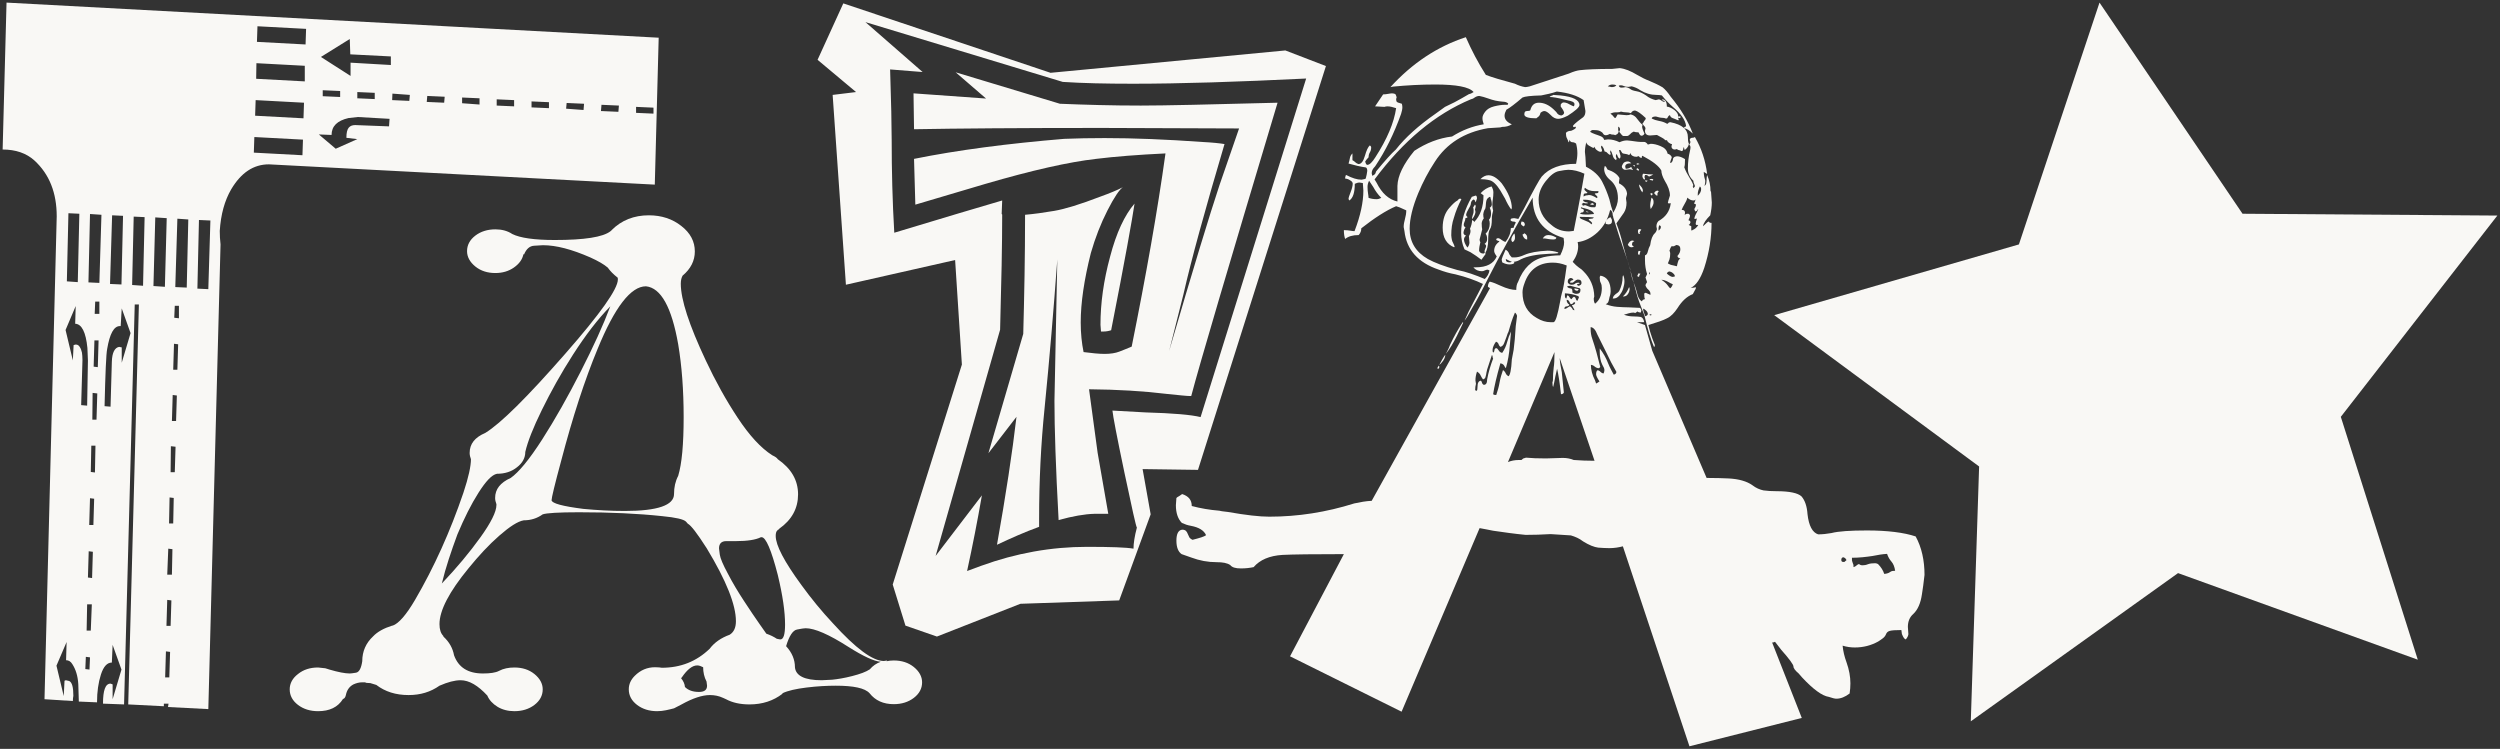
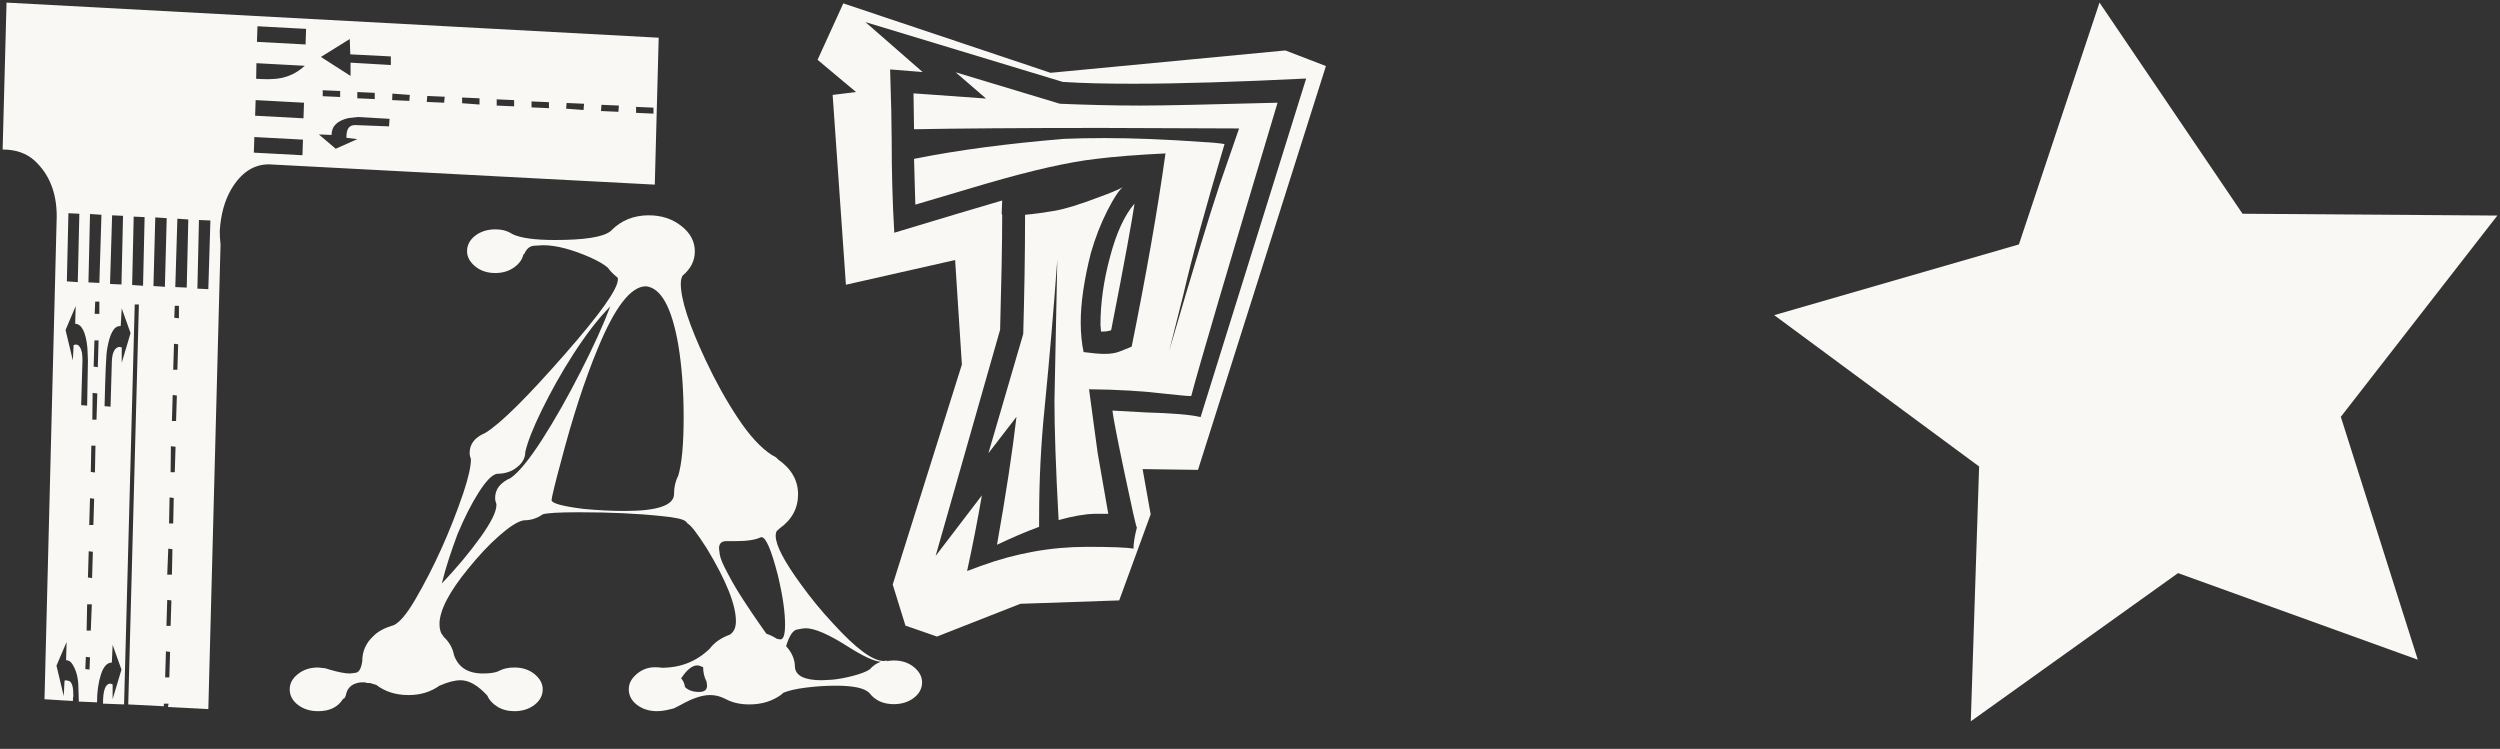
<svg xmlns="http://www.w3.org/2000/svg" viewBox="0 0 960.99 287.87" data-guides="{&quot;vertical&quot;:[],&quot;horizontal&quot;:[]}">
  <rect x="0" y="0" width="960.99" height="287.87" fill="#333333" stroke="none" />
-   <path fill="#f9f8f5" stroke="none" fill-opacity="1" stroke-width="1" stroke-opacity="1" class="st0" id="tSvg16a8204b897" title="Path 2" d="M2.512 1C2.012 19.824 1.512 38.649 1.013 57.474C6.011 57.474 10.109 58.873 13.207 61.672C19.005 66.969 21.803 74.166 21.803 83.162C20.237 145.034 18.671 206.905 17.105 268.777C20.737 269.01 24.369 269.243 28 269.477C28 268.677 28.1 268.077 28.2 267.478C28.2 264.179 27.701 262.28 26.601 261.78C26.168 261.68 25.735 261.58 25.302 261.48C25.135 261.547 24.968 261.614 24.802 261.68C24.702 263.646 24.602 265.612 24.502 267.578C23.569 263.679 22.636 259.781 21.703 255.883C23.003 252.851 24.302 249.819 25.602 246.787C25.535 249.119 25.468 251.452 25.402 253.784C26.401 253.784 27.201 254.284 27.801 255.283C29.1 257.282 29.899 259.781 30.099 262.98C30.166 265.212 30.233 267.444 30.299 269.677C32.632 269.776 34.964 269.877 37.296 269.976C37.296 265.978 37.796 262.38 38.795 259.281C39.795 256.183 41.194 254.683 42.994 254.683C43.094 252.418 43.194 250.152 43.293 247.887C44.426 251.052 45.559 254.217 46.692 257.382C45.559 261.18 44.426 264.979 43.293 268.777C43.293 266.878 43.293 264.979 43.293 263.08C43.027 262.98 42.76 262.88 42.494 262.78C40.495 262.78 39.595 265.378 39.595 270.476C42.294 270.576 44.993 270.676 47.691 270.776C49.057 219.533 50.423 168.29 51.79 117.046C52.323 117.046 52.856 117.046 53.389 117.046C52.023 168.29 50.657 219.533 49.291 270.776C53.855 271.009 58.42 271.243 62.984 271.476C62.984 271.143 62.984 270.809 62.984 270.476C63.584 270.476 64.184 270.476 64.784 270.476C64.717 270.909 64.65 271.342 64.584 271.776C69.748 272.042 74.912 272.309 80.077 272.575C81.642 213.036 83.208 153.496 84.774 93.957C84.575 92.258 84.475 90.459 84.475 88.76C84.874 82.362 86.374 77.065 88.873 72.767C92.671 66.37 97.469 63.171 103.366 63.171C152.81 65.77 202.254 68.369 251.698 70.968C252.198 52.143 252.697 33.318 253.197 14.493C169.636 9.995 86.074 5.498 2.512 1ZM29.1 117.646C29.033 119.912 28.967 122.177 28.9 124.443C31.399 124.543 32.998 127.642 33.598 133.739C33.664 135.371 33.731 137.004 33.798 138.637C33.698 144.401 33.598 150.165 33.498 155.929C32.732 155.862 31.965 155.796 31.199 155.729C31.366 149.965 31.532 144.201 31.699 138.437C31.699 137.237 31.599 136.238 31.499 135.538C31.299 134.738 31.099 134.039 30.699 133.439C30.299 132.739 29.8 132.44 29.1 132.44C28.833 132.506 28.567 132.573 28.3 132.639C28.2 134.605 28.1 136.571 28 138.537C27.068 134.638 26.135 130.74 25.202 126.842C26.501 123.777 27.801 120.712 29.1 117.646ZM26.301 81.963C27.701 82.029 29.1 82.096 30.499 82.162C30.299 90.925 30.099 99.688 29.899 108.451C28.5 108.35 27.101 108.251 25.701 108.151C25.901 99.421 26.101 90.692 26.301 81.963ZM32.998 252.484C33.531 252.551 34.064 252.618 34.597 252.684C34.531 254.25 34.464 255.816 34.398 257.382C33.864 257.316 33.331 257.249 32.798 257.182C32.865 255.616 32.931 254.05 32.998 252.484ZM35.297 232.294C35.164 235.659 35.031 239.024 34.897 242.389C34.364 242.389 33.831 242.389 33.298 242.389C33.365 239.024 33.431 235.659 33.498 232.294C34.098 232.294 34.697 232.294 35.297 232.294ZM34.098 211.903C34.631 211.97 35.164 212.036 35.697 212.103C35.597 215.468 35.497 218.833 35.397 222.198C34.864 222.132 34.331 222.065 33.798 221.998C33.898 218.633 33.998 215.268 34.098 211.903ZM34.597 82.262C36.063 82.362 37.529 82.462 38.995 82.562C38.729 91.292 38.462 100.021 38.196 108.75C36.796 108.684 35.397 108.617 33.998 108.55C34.198 99.788 34.398 91.025 34.597 82.262ZM34.597 191.512C35.13 191.579 35.664 191.646 36.197 191.712C36.097 195.077 35.997 198.442 35.897 201.808C35.364 201.808 34.831 201.808 34.297 201.808C34.398 198.376 34.497 194.944 34.597 191.512ZM36.697 171.322C36.63 174.753 36.563 178.185 36.496 181.617C35.964 181.55 35.43 181.484 34.897 181.417C34.964 178.052 35.031 174.687 35.097 171.322C35.63 171.322 36.163 171.322 36.697 171.322ZM35.597 151.031C36.197 151.098 36.796 151.164 37.396 151.231C37.296 154.596 37.196 157.961 37.096 161.326C36.563 161.326 36.03 161.326 35.497 161.326C35.53 157.894 35.564 154.463 35.597 151.031ZM37.896 130.84C37.796 134.272 37.696 137.704 37.596 141.136C37.063 141.069 36.53 141.002 35.997 140.936C36.097 137.57 36.197 134.205 36.297 130.84C36.83 130.84 37.363 130.84 37.896 130.84ZM38.196 115.947C38.196 117.513 38.196 119.079 38.196 120.645C37.596 120.645 36.996 120.645 36.397 120.645C36.463 119.079 36.53 117.513 36.596 115.947C37.13 115.947 37.663 115.947 38.196 115.947ZM46.792 118.546C47.925 121.711 49.057 124.876 50.19 128.042C49.057 131.84 47.925 135.638 46.792 139.436C46.792 137.47 46.792 135.505 46.792 133.539C46.459 133.472 46.125 133.406 45.792 133.339C44.093 133.639 43.094 135.538 42.994 139.036C42.827 144.8 42.66 150.565 42.494 156.328C41.727 156.262 40.961 156.195 40.195 156.129C40.495 143.435 40.795 136.138 41.194 134.139C42.194 128.241 43.793 125.343 46.092 125.343C46.192 125.343 46.292 125.343 46.392 125.343C46.525 123.077 46.658 120.811 46.792 118.546ZM43.094 82.762C44.493 82.829 45.892 82.895 47.292 82.962C47.092 91.758 46.892 100.554 46.692 109.35C45.226 109.283 43.76 109.217 42.294 109.15C42.56 100.354 42.827 91.558 43.094 82.762ZM51.39 83.262C52.789 83.329 54.188 83.395 55.588 83.462C55.388 92.258 55.188 101.054 54.988 109.85C53.589 109.75 52.189 109.65 50.79 109.55C50.99 100.787 51.19 92.025 51.39 83.262ZM59.686 83.562C61.152 83.662 62.618 83.762 64.084 83.862C63.851 92.658 63.617 101.454 63.384 110.25C61.918 110.15 60.452 110.05 58.986 109.95C59.219 101.154 59.453 92.358 59.686 83.562ZM63.784 250.385C64.317 250.452 64.85 250.519 65.383 250.585C65.283 253.851 65.183 257.116 65.083 260.381C64.55 260.381 64.017 260.381 63.484 260.381C63.584 257.049 63.684 253.717 63.784 250.385ZM64.284 230.595C64.817 230.661 65.35 230.728 65.883 230.794C65.783 234.06 65.683 237.325 65.583 240.59C65.05 240.59 64.517 240.59 63.984 240.59C64.084 237.258 64.184 233.926 64.284 230.595ZM64.684 210.904C65.217 210.97 65.75 211.037 66.283 211.103C66.216 214.369 66.15 217.634 66.083 220.899C65.483 220.899 64.883 220.899 64.284 220.899C64.417 217.567 64.55 214.235 64.684 210.904ZM65.183 191.213C65.716 191.279 66.249 191.346 66.783 191.412C66.716 194.678 66.649 197.943 66.583 201.208C66.05 201.208 65.517 201.208 64.984 201.208C65.05 197.876 65.117 194.544 65.183 191.213ZM65.683 171.522C66.283 171.588 66.883 171.655 67.482 171.721C67.382 174.987 67.282 178.252 67.183 181.517C66.649 181.517 66.116 181.517 65.583 181.517C65.617 178.185 65.65 174.853 65.683 171.522ZM66.383 151.831C66.916 151.897 67.449 151.964 67.982 152.03C67.882 155.296 67.782 158.561 67.682 161.826C67.149 161.826 66.616 161.826 66.083 161.826C66.183 158.494 66.283 155.162 66.383 151.831ZM66.883 132.14C67.416 132.206 67.949 132.273 68.482 132.339C68.382 135.605 68.282 138.87 68.182 142.135C67.649 142.135 67.116 142.135 66.583 142.135C66.683 138.803 66.783 135.471 66.883 132.14ZM68.782 117.646C68.782 119.212 68.782 120.778 68.782 122.344C68.182 122.277 67.582 122.211 66.983 122.144C67.049 120.612 67.116 119.079 67.183 117.546C67.716 117.546 68.249 117.546 68.782 117.546C68.782 117.58 68.782 117.613 68.782 117.646ZM68.182 84.062C69.581 84.162 70.981 84.261 72.38 84.362C72.18 93.091 71.98 101.82 71.78 110.549C70.314 110.483 68.848 110.416 67.382 110.35C67.649 101.587 67.915 92.824 68.182 84.062ZM76.478 84.561C77.944 84.628 79.41 84.695 80.876 84.761C80.61 93.557 80.343 102.353 80.077 111.149C78.677 111.083 77.278 111.016 75.879 110.949C76.078 102.153 76.278 93.357 76.478 84.561ZM97.769 52.676C103.999 53.009 110.229 53.342 116.46 53.675C116.393 55.675 116.327 57.674 116.26 59.673C110.029 59.34 103.799 59.006 97.569 58.673C97.635 56.674 97.702 54.675 97.769 52.676ZM98.268 38.483C104.465 38.816 110.662 39.149 116.86 39.482C116.793 41.481 116.727 43.48 116.66 45.479C110.463 45.146 104.266 44.813 98.068 44.48C98.135 42.481 98.202 40.482 98.268 38.483ZM98.568 24.289C104.765 24.622 110.962 24.955 117.16 25.288C117.16 27.288 117.16 29.287 117.16 31.286C110.929 30.953 104.699 30.619 98.468 30.286C98.501 28.287 98.535 26.288 98.568 24.289ZM98.968 10.095C105.198 10.429 111.429 10.762 117.659 11.095C117.593 13.094 117.526 15.093 117.459 17.092C111.229 16.759 104.999 16.426 98.768 16.093C98.835 14.094 98.901 12.095 98.968 10.095ZM137.55 44.98C141.615 45.213 145.68 45.446 149.745 45.679C149.678 46.645 149.611 47.612 149.545 48.578C145.213 48.411 140.882 48.245 136.551 48.078C135.451 48.078 134.651 48.378 134.052 49.078C133.452 49.777 133.152 51.077 133.152 52.976C134.552 53.142 135.951 53.309 137.35 53.476C134.585 54.708 131.82 55.941 129.054 57.174C126.888 55.342 124.723 53.509 122.557 51.676C124.19 51.743 125.822 51.81 127.455 51.876C127.455 48.478 129.654 46.379 133.952 45.379C135.151 45.246 136.351 45.113 137.55 44.98ZM134.452 14.993C134.518 16.959 134.585 18.925 134.651 20.891C139.849 21.157 145.047 21.424 150.244 21.69C150.244 22.79 150.244 23.889 150.244 24.989C145.08 24.689 139.916 24.389 134.751 24.089C134.751 25.788 134.751 27.488 134.751 29.187C130.953 26.755 127.155 24.322 123.357 21.89C127.055 19.591 130.753 17.292 134.452 14.993ZM124.056 34.684C126.289 34.784 128.521 34.884 130.753 34.984C130.753 35.751 130.753 36.517 130.753 37.283C128.521 37.183 126.289 37.083 124.056 36.983C124.056 36.217 124.056 35.451 124.056 34.684ZM137.35 35.384C139.583 35.484 141.815 35.584 144.047 35.684C144.047 36.483 144.047 37.283 144.047 38.083C141.815 37.983 139.583 37.883 137.35 37.783C137.35 36.983 137.35 36.184 137.35 35.384ZM150.844 35.984C153.077 36.15 155.309 36.317 157.541 36.483C157.474 37.25 157.408 38.016 157.341 38.782C155.142 38.682 152.943 38.582 150.744 38.483C150.778 37.65 150.811 36.817 150.844 35.984ZM164.238 36.883C166.47 36.983 168.703 37.083 170.935 37.183C170.868 37.949 170.802 38.716 170.735 39.482C168.503 39.382 166.27 39.282 164.038 39.182C164.105 38.416 164.171 37.65 164.238 36.883ZM177.632 37.483C179.864 37.583 182.096 37.683 184.329 37.783C184.329 38.582 184.329 39.382 184.329 40.182C182.096 40.015 179.864 39.849 177.632 39.682C177.632 38.949 177.632 38.216 177.632 37.483ZM190.926 38.183C193.158 38.283 195.39 38.383 197.623 38.483C197.623 39.282 197.623 40.082 197.623 40.881C195.39 40.782 193.158 40.681 190.926 40.582C190.926 39.782 190.926 38.982 190.926 38.183ZM204.32 38.982C206.552 39.082 208.784 39.182 211.017 39.282C211.017 40.048 211.017 40.815 211.017 41.581C208.784 41.481 206.552 41.381 204.32 41.281C204.32 40.515 204.32 39.749 204.32 38.982ZM217.814 39.582C220.046 39.682 222.278 39.782 224.51 39.882C224.444 40.681 224.377 41.481 224.31 42.281C222.078 42.114 219.846 41.948 217.613 41.781C217.68 41.048 217.747 40.315 217.814 39.582ZM231.207 40.282C233.44 40.382 235.672 40.482 237.904 40.582C237.838 41.381 237.771 42.181 237.704 42.98C235.472 42.88 233.24 42.781 231.007 42.681C231.074 41.881 231.141 41.081 231.207 40.282ZM244.501 41.081C246.733 41.181 248.966 41.281 251.198 41.381C251.198 42.148 251.198 42.914 251.198 43.68C248.966 43.58 246.733 43.48 244.501 43.38C244.501 42.614 244.501 41.848 244.501 41.081Z" />
+   <path fill="#f9f8f5" stroke="none" fill-opacity="1" stroke-width="1" stroke-opacity="1" class="st0" id="tSvg16a8204b897" title="Path 2" d="M2.512 1C2.012 19.824 1.512 38.649 1.013 57.474C6.011 57.474 10.109 58.873 13.207 61.672C19.005 66.969 21.803 74.166 21.803 83.162C20.237 145.034 18.671 206.905 17.105 268.777C20.737 269.01 24.369 269.243 28 269.477C28 268.677 28.1 268.077 28.2 267.478C28.2 264.179 27.701 262.28 26.601 261.78C26.168 261.68 25.735 261.58 25.302 261.48C25.135 261.547 24.968 261.614 24.802 261.68C24.702 263.646 24.602 265.612 24.502 267.578C23.569 263.679 22.636 259.781 21.703 255.883C23.003 252.851 24.302 249.819 25.602 246.787C25.535 249.119 25.468 251.452 25.402 253.784C26.401 253.784 27.201 254.284 27.801 255.283C29.1 257.282 29.899 259.781 30.099 262.98C30.166 265.212 30.233 267.444 30.299 269.677C32.632 269.776 34.964 269.877 37.296 269.976C37.296 265.978 37.796 262.38 38.795 259.281C39.795 256.183 41.194 254.683 42.994 254.683C43.094 252.418 43.194 250.152 43.293 247.887C44.426 251.052 45.559 254.217 46.692 257.382C45.559 261.18 44.426 264.979 43.293 268.777C43.293 266.878 43.293 264.979 43.293 263.08C43.027 262.98 42.76 262.88 42.494 262.78C40.495 262.78 39.595 265.378 39.595 270.476C42.294 270.576 44.993 270.676 47.691 270.776C49.057 219.533 50.423 168.29 51.79 117.046C52.323 117.046 52.856 117.046 53.389 117.046C52.023 168.29 50.657 219.533 49.291 270.776C53.855 271.009 58.42 271.243 62.984 271.476C62.984 271.143 62.984 270.809 62.984 270.476C63.584 270.476 64.184 270.476 64.784 270.476C64.717 270.909 64.65 271.342 64.584 271.776C69.748 272.042 74.912 272.309 80.077 272.575C81.642 213.036 83.208 153.496 84.774 93.957C84.575 92.258 84.475 90.459 84.475 88.76C84.874 82.362 86.374 77.065 88.873 72.767C92.671 66.37 97.469 63.171 103.366 63.171C152.81 65.77 202.254 68.369 251.698 70.968C252.198 52.143 252.697 33.318 253.197 14.493C169.636 9.995 86.074 5.498 2.512 1ZM29.1 117.646C29.033 119.912 28.967 122.177 28.9 124.443C31.399 124.543 32.998 127.642 33.598 133.739C33.664 135.371 33.731 137.004 33.798 138.637C33.698 144.401 33.598 150.165 33.498 155.929C32.732 155.862 31.965 155.796 31.199 155.729C31.366 149.965 31.532 144.201 31.699 138.437C31.699 137.237 31.599 136.238 31.499 135.538C31.299 134.738 31.099 134.039 30.699 133.439C30.299 132.739 29.8 132.44 29.1 132.44C28.833 132.506 28.567 132.573 28.3 132.639C28.2 134.605 28.1 136.571 28 138.537C27.068 134.638 26.135 130.74 25.202 126.842C26.501 123.777 27.801 120.712 29.1 117.646ZM26.301 81.963C27.701 82.029 29.1 82.096 30.499 82.162C30.299 90.925 30.099 99.688 29.899 108.451C28.5 108.35 27.101 108.251 25.701 108.151C25.901 99.421 26.101 90.692 26.301 81.963ZM32.998 252.484C33.531 252.551 34.064 252.618 34.597 252.684C34.531 254.25 34.464 255.816 34.398 257.382C33.864 257.316 33.331 257.249 32.798 257.182C32.865 255.616 32.931 254.05 32.998 252.484ZM35.297 232.294C35.164 235.659 35.031 239.024 34.897 242.389C34.364 242.389 33.831 242.389 33.298 242.389C33.365 239.024 33.431 235.659 33.498 232.294C34.098 232.294 34.697 232.294 35.297 232.294ZM34.098 211.903C34.631 211.97 35.164 212.036 35.697 212.103C35.597 215.468 35.497 218.833 35.397 222.198C34.864 222.132 34.331 222.065 33.798 221.998C33.898 218.633 33.998 215.268 34.098 211.903ZM34.597 82.262C36.063 82.362 37.529 82.462 38.995 82.562C38.729 91.292 38.462 100.021 38.196 108.75C36.796 108.684 35.397 108.617 33.998 108.55C34.198 99.788 34.398 91.025 34.597 82.262ZM34.597 191.512C35.13 191.579 35.664 191.646 36.197 191.712C36.097 195.077 35.997 198.442 35.897 201.808C35.364 201.808 34.831 201.808 34.297 201.808C34.398 198.376 34.497 194.944 34.597 191.512ZM36.697 171.322C36.63 174.753 36.563 178.185 36.496 181.617C35.964 181.55 35.43 181.484 34.897 181.417C34.964 178.052 35.031 174.687 35.097 171.322C35.63 171.322 36.163 171.322 36.697 171.322ZM35.597 151.031C36.197 151.098 36.796 151.164 37.396 151.231C37.296 154.596 37.196 157.961 37.096 161.326C36.563 161.326 36.03 161.326 35.497 161.326C35.53 157.894 35.564 154.463 35.597 151.031ZM37.896 130.84C37.796 134.272 37.696 137.704 37.596 141.136C37.063 141.069 36.53 141.002 35.997 140.936C36.097 137.57 36.197 134.205 36.297 130.84C36.83 130.84 37.363 130.84 37.896 130.84ZM38.196 115.947C38.196 117.513 38.196 119.079 38.196 120.645C37.596 120.645 36.996 120.645 36.397 120.645C36.463 119.079 36.53 117.513 36.596 115.947C37.13 115.947 37.663 115.947 38.196 115.947ZM46.792 118.546C47.925 121.711 49.057 124.876 50.19 128.042C49.057 131.84 47.925 135.638 46.792 139.436C46.792 137.47 46.792 135.505 46.792 133.539C46.459 133.472 46.125 133.406 45.792 133.339C44.093 133.639 43.094 135.538 42.994 139.036C42.827 144.8 42.66 150.565 42.494 156.328C41.727 156.262 40.961 156.195 40.195 156.129C40.495 143.435 40.795 136.138 41.194 134.139C42.194 128.241 43.793 125.343 46.092 125.343C46.192 125.343 46.292 125.343 46.392 125.343C46.525 123.077 46.658 120.811 46.792 118.546ZM43.094 82.762C44.493 82.829 45.892 82.895 47.292 82.962C47.092 91.758 46.892 100.554 46.692 109.35C45.226 109.283 43.76 109.217 42.294 109.15C42.56 100.354 42.827 91.558 43.094 82.762ZM51.39 83.262C52.789 83.329 54.188 83.395 55.588 83.462C55.388 92.258 55.188 101.054 54.988 109.85C53.589 109.75 52.189 109.65 50.79 109.55C50.99 100.787 51.19 92.025 51.39 83.262ZM59.686 83.562C61.152 83.662 62.618 83.762 64.084 83.862C63.851 92.658 63.617 101.454 63.384 110.25C61.918 110.15 60.452 110.05 58.986 109.95C59.219 101.154 59.453 92.358 59.686 83.562ZM63.784 250.385C64.317 250.452 64.85 250.519 65.383 250.585C65.283 253.851 65.183 257.116 65.083 260.381C64.55 260.381 64.017 260.381 63.484 260.381C63.584 257.049 63.684 253.717 63.784 250.385ZM64.284 230.595C64.817 230.661 65.35 230.728 65.883 230.794C65.783 234.06 65.683 237.325 65.583 240.59C65.05 240.59 64.517 240.59 63.984 240.59C64.084 237.258 64.184 233.926 64.284 230.595ZM64.684 210.904C65.217 210.97 65.75 211.037 66.283 211.103C66.216 214.369 66.15 217.634 66.083 220.899C65.483 220.899 64.883 220.899 64.284 220.899C64.417 217.567 64.55 214.235 64.684 210.904ZM65.183 191.213C65.716 191.279 66.249 191.346 66.783 191.412C66.716 194.678 66.649 197.943 66.583 201.208C66.05 201.208 65.517 201.208 64.984 201.208C65.05 197.876 65.117 194.544 65.183 191.213ZM65.683 171.522C66.283 171.588 66.883 171.655 67.482 171.721C67.382 174.987 67.282 178.252 67.183 181.517C66.649 181.517 66.116 181.517 65.583 181.517C65.617 178.185 65.65 174.853 65.683 171.522ZM66.383 151.831C66.916 151.897 67.449 151.964 67.982 152.03C67.882 155.296 67.782 158.561 67.682 161.826C67.149 161.826 66.616 161.826 66.083 161.826C66.183 158.494 66.283 155.162 66.383 151.831ZM66.883 132.14C67.416 132.206 67.949 132.273 68.482 132.339C68.382 135.605 68.282 138.87 68.182 142.135C67.649 142.135 67.116 142.135 66.583 142.135C66.683 138.803 66.783 135.471 66.883 132.14ZM68.782 117.646C68.782 119.212 68.782 120.778 68.782 122.344C68.182 122.277 67.582 122.211 66.983 122.144C67.049 120.612 67.116 119.079 67.183 117.546C67.716 117.546 68.249 117.546 68.782 117.546C68.782 117.58 68.782 117.613 68.782 117.646ZM68.182 84.062C69.581 84.162 70.981 84.261 72.38 84.362C72.18 93.091 71.98 101.82 71.78 110.549C70.314 110.483 68.848 110.416 67.382 110.35C67.649 101.587 67.915 92.824 68.182 84.062ZM76.478 84.561C77.944 84.628 79.41 84.695 80.876 84.761C80.61 93.557 80.343 102.353 80.077 111.149C78.677 111.083 77.278 111.016 75.879 110.949C76.078 102.153 76.278 93.357 76.478 84.561ZM97.769 52.676C103.999 53.009 110.229 53.342 116.46 53.675C116.393 55.675 116.327 57.674 116.26 59.673C110.029 59.34 103.799 59.006 97.569 58.673C97.635 56.674 97.702 54.675 97.769 52.676ZM98.268 38.483C104.465 38.816 110.662 39.149 116.86 39.482C116.793 41.481 116.727 43.48 116.66 45.479C110.463 45.146 104.266 44.813 98.068 44.48C98.135 42.481 98.202 40.482 98.268 38.483ZM98.568 24.289C104.765 24.622 110.962 24.955 117.16 25.288C110.929 30.953 104.699 30.619 98.468 30.286C98.501 28.287 98.535 26.288 98.568 24.289ZM98.968 10.095C105.198 10.429 111.429 10.762 117.659 11.095C117.593 13.094 117.526 15.093 117.459 17.092C111.229 16.759 104.999 16.426 98.768 16.093C98.835 14.094 98.901 12.095 98.968 10.095ZM137.55 44.98C141.615 45.213 145.68 45.446 149.745 45.679C149.678 46.645 149.611 47.612 149.545 48.578C145.213 48.411 140.882 48.245 136.551 48.078C135.451 48.078 134.651 48.378 134.052 49.078C133.452 49.777 133.152 51.077 133.152 52.976C134.552 53.142 135.951 53.309 137.35 53.476C134.585 54.708 131.82 55.941 129.054 57.174C126.888 55.342 124.723 53.509 122.557 51.676C124.19 51.743 125.822 51.81 127.455 51.876C127.455 48.478 129.654 46.379 133.952 45.379C135.151 45.246 136.351 45.113 137.55 44.98ZM134.452 14.993C134.518 16.959 134.585 18.925 134.651 20.891C139.849 21.157 145.047 21.424 150.244 21.69C150.244 22.79 150.244 23.889 150.244 24.989C145.08 24.689 139.916 24.389 134.751 24.089C134.751 25.788 134.751 27.488 134.751 29.187C130.953 26.755 127.155 24.322 123.357 21.89C127.055 19.591 130.753 17.292 134.452 14.993ZM124.056 34.684C126.289 34.784 128.521 34.884 130.753 34.984C130.753 35.751 130.753 36.517 130.753 37.283C128.521 37.183 126.289 37.083 124.056 36.983C124.056 36.217 124.056 35.451 124.056 34.684ZM137.35 35.384C139.583 35.484 141.815 35.584 144.047 35.684C144.047 36.483 144.047 37.283 144.047 38.083C141.815 37.983 139.583 37.883 137.35 37.783C137.35 36.983 137.35 36.184 137.35 35.384ZM150.844 35.984C153.077 36.15 155.309 36.317 157.541 36.483C157.474 37.25 157.408 38.016 157.341 38.782C155.142 38.682 152.943 38.582 150.744 38.483C150.778 37.65 150.811 36.817 150.844 35.984ZM164.238 36.883C166.47 36.983 168.703 37.083 170.935 37.183C170.868 37.949 170.802 38.716 170.735 39.482C168.503 39.382 166.27 39.282 164.038 39.182C164.105 38.416 164.171 37.65 164.238 36.883ZM177.632 37.483C179.864 37.583 182.096 37.683 184.329 37.783C184.329 38.582 184.329 39.382 184.329 40.182C182.096 40.015 179.864 39.849 177.632 39.682C177.632 38.949 177.632 38.216 177.632 37.483ZM190.926 38.183C193.158 38.283 195.39 38.383 197.623 38.483C197.623 39.282 197.623 40.082 197.623 40.881C195.39 40.782 193.158 40.681 190.926 40.582C190.926 39.782 190.926 38.982 190.926 38.183ZM204.32 38.982C206.552 39.082 208.784 39.182 211.017 39.282C211.017 40.048 211.017 40.815 211.017 41.581C208.784 41.481 206.552 41.381 204.32 41.281C204.32 40.515 204.32 39.749 204.32 38.982ZM217.814 39.582C220.046 39.682 222.278 39.782 224.51 39.882C224.444 40.681 224.377 41.481 224.31 42.281C222.078 42.114 219.846 41.948 217.613 41.781C217.68 41.048 217.747 40.315 217.814 39.582ZM231.207 40.282C233.44 40.382 235.672 40.482 237.904 40.582C237.838 41.381 237.771 42.181 237.704 42.98C235.472 42.88 233.24 42.781 231.007 42.681C231.074 41.881 231.141 41.081 231.207 40.282ZM244.501 41.081C246.733 41.181 248.966 41.281 251.198 41.381C251.198 42.148 251.198 42.914 251.198 43.68C248.966 43.58 246.733 43.48 244.501 43.38C244.501 42.614 244.501 41.848 244.501 41.081Z" />
  <path fill="#f9f8f5" stroke="none" fill-opacity="1" stroke-width="1" stroke-opacity="1" class="st0" id="tSvg49e52cd487" title="Path 3" d="M252.597 273.375C249.599 273.375 247 272.575 244.901 270.976C242.802 269.377 241.702 267.378 241.702 264.979C241.702 262.98 242.502 261.28 244.001 259.781C246.2 257.582 248.799 256.483 251.798 256.483C252.997 256.483 253.897 256.583 254.397 256.683C261.593 256.683 267.691 254.284 272.788 249.386C274.587 246.987 277.186 245.188 280.485 243.988C282.084 242.989 282.884 241.29 282.884 238.791C282.884 232.494 279.185 223.198 271.689 210.804C267.99 205.006 265.592 201.908 264.392 201.308C264.159 201.041 263.926 200.775 263.692 200.508C262.793 199.609 259.794 198.909 254.597 198.409C245.301 197.41 234.606 196.91 222.511 196.91C214.715 196.91 210.117 197.21 208.618 197.709C206.519 199.209 204.12 200.008 201.321 200.008C199.022 200.408 195.923 202.407 191.925 205.906C187.927 209.404 184.029 213.602 180.131 218.4C172.634 227.496 168.936 234.693 168.936 239.89C168.936 241.989 169.436 243.489 170.435 244.488C170.435 244.555 170.435 244.621 170.435 244.688C172.734 246.787 174.034 249.186 174.533 251.885C176.232 256.583 179.931 258.882 185.628 258.882C188.427 258.882 190.526 258.582 191.825 257.882C193.525 256.982 195.524 256.583 197.723 256.583C200.721 256.583 203.32 257.382 205.419 259.081C207.518 260.781 208.618 262.78 208.618 264.979C208.618 267.378 207.518 269.377 205.419 270.976C203.32 272.575 200.721 273.375 197.723 273.375C195.224 273.375 193.025 272.775 191.226 271.676C189.427 270.576 188.027 269.077 187.327 267.378C183.729 263.479 180.331 261.48 177.032 261.48C174.833 261.48 172.134 262.18 168.936 263.579C165.537 265.978 161.639 267.178 157.041 267.178C152.144 267.178 148.046 265.878 144.647 263.28C143.881 263.046 143.114 262.813 142.348 262.58C141.149 262.58 140.549 262.48 140.349 262.28C139.982 262.28 139.616 262.28 139.249 262.28C138.05 262.28 136.951 262.58 135.851 263.08C134.352 263.879 133.352 265.179 132.952 267.178C132.752 268.077 132.353 268.577 131.853 268.677C129.854 271.876 126.655 273.375 122.257 273.375C119.259 273.375 116.66 272.575 114.561 270.976C112.462 269.377 111.362 267.378 111.362 264.979C111.362 262.68 112.462 260.681 114.561 259.081C116.66 257.382 119.259 256.583 122.257 256.583C123.19 256.683 124.123 256.783 125.056 256.882C125.589 257.049 126.122 257.216 126.655 257.382C130.054 258.382 132.653 258.882 134.452 258.882C134.851 258.882 135.651 258.782 136.851 258.582C138.05 258.382 138.85 256.882 139.249 254.184C139.249 250.385 140.649 247.187 143.448 244.588C145.047 242.889 147.546 241.489 150.744 240.49C150.811 240.49 150.877 240.49 150.944 240.49C153.243 239.69 156.142 236.392 159.54 230.595C166.837 218.1 173.034 204.406 178.132 189.413C180.131 183.416 181.03 179.118 181.03 176.519C180.731 175.72 180.531 174.92 180.531 174.12C180.531 170.622 182.53 168.123 186.528 166.424C192.425 162.826 202.62 152.73 217.314 135.938C230.808 120.545 237.504 111.049 237.504 107.451C237.504 107.151 237.504 106.851 237.405 106.751C237.304 106.551 237.304 106.551 237.205 106.551C235.805 105.452 234.606 104.252 233.606 102.853C232.207 101.653 230.008 100.354 226.909 98.955C219.813 95.856 213.815 94.257 208.718 94.257C208.218 94.257 207.018 94.357 205.319 94.457C203.62 94.557 202.321 95.656 201.421 97.855C201.354 97.789 201.288 97.722 201.221 97.655C200.821 99.754 199.522 101.454 197.523 102.853C195.524 104.252 193.125 104.952 190.426 104.952C187.427 104.952 184.829 104.153 182.73 102.453C180.631 100.754 179.531 98.755 179.531 96.556C179.531 94.157 180.631 92.158 182.73 90.559C184.829 88.959 187.427 88.16 190.426 88.16C192.925 88.16 195.124 88.76 196.923 89.959C199.922 91.458 205.419 92.258 213.216 92.258C224.61 92.258 231.807 91.158 234.706 88.859C234.772 88.793 234.839 88.726 234.906 88.659C235.006 88.659 235.106 88.56 235.106 88.46C238.904 84.661 243.702 82.762 249.399 82.762C254.297 82.762 258.495 84.162 261.893 86.86C265.392 89.559 267.091 92.858 267.091 96.656C267.091 100.254 265.492 103.353 262.393 105.952C261.993 106.651 261.693 107.651 261.693 109.05C261.693 115.147 264.892 124.943 271.289 138.537C274.987 146.433 279.085 153.83 283.583 160.627C288.081 167.423 292.479 172.221 296.877 175.02C297.977 175.52 298.676 176.019 298.976 176.519C304.174 180.118 306.773 184.616 306.773 190.013C306.773 195.411 304.374 199.809 299.576 203.207C299.476 203.407 299.276 203.607 298.976 203.707C298.976 203.807 298.876 203.907 298.776 203.907C298.377 204.307 298.177 205.006 298.177 206.006C298.177 209.604 301.475 215.901 308.072 224.897C311.771 229.995 315.769 234.893 320.167 239.59C328.962 249.286 335.46 254.084 339.758 254.084C340.191 254.017 340.624 253.95 341.057 253.884C340.957 253.984 340.857 254.084 340.757 254.184C341.657 253.984 342.556 253.884 343.556 253.884C346.554 253.884 349.153 254.683 351.252 256.383C353.351 258.082 354.451 260.081 354.451 262.28C354.451 264.679 353.351 266.678 351.252 268.277C349.153 269.877 346.554 270.676 343.556 270.676C339.558 270.676 336.459 269.277 334.26 266.478C332.461 264.479 328.063 263.579 321.266 263.579C317.868 263.579 314.169 263.779 310.071 264.279C305.973 264.779 302.875 265.478 300.776 266.478C300.776 266.545 300.776 266.611 300.776 266.678C297.277 269.377 293.079 270.776 288.081 270.776C284.483 270.776 281.484 270.076 279.085 268.777C278.719 268.61 278.352 268.444 277.986 268.277C276.287 267.478 274.587 267.178 272.888 267.178C269.99 267.178 266.291 268.377 261.993 270.776C261.027 271.276 260.061 271.776 259.095 272.275C257.096 272.775 254.996 273.375 252.597 273.375ZM169.835 224.297C175.633 218.2 180.531 212.303 184.629 206.605C188.727 200.908 190.826 196.71 190.826 194.111C190.826 194.011 190.826 193.911 190.826 193.811C190.526 193.012 190.326 192.212 190.326 191.412C190.326 188.014 192.325 185.515 196.323 183.716C199.322 181.617 203.42 176.719 208.418 168.923C213.416 161.126 218.313 152.43 223.211 142.835C228.109 133.239 231.907 124.943 234.606 117.746C229.708 122.744 225.01 128.941 220.312 136.238C215.614 143.534 211.716 150.631 208.318 157.528C204.919 164.425 202.82 169.822 201.921 173.72C201.921 176.019 200.821 178.018 198.722 179.618C196.623 181.317 194.024 182.117 191.026 182.117C189.027 182.517 186.728 185.015 183.929 189.413C181.13 193.811 178.431 199.209 175.833 205.406C173.434 211.903 171.335 218.1 169.835 224.297ZM240.203 196.41C252.798 196.41 259.095 194.211 259.095 189.913C259.095 187.314 259.594 185.015 260.694 182.916C262.093 178.318 262.793 170.822 262.793 160.327C262.793 150.031 262.093 140.636 260.694 132.339C258.195 118.146 254.097 110.649 248.299 110.05C242.502 110.05 236.305 118.046 229.708 134.139C224.81 145.933 220.112 160.327 215.714 177.119C213.216 186.315 212.016 191.412 212.016 192.312C212.216 193.512 216.314 194.611 224.211 195.611C229.408 196.11 234.806 196.41 240.203 196.41ZM268.69 265.978C270.789 265.978 271.789 265.179 271.789 263.579C271.722 263.046 271.656 262.513 271.589 261.98C270.689 260.281 270.289 258.382 270.289 256.483C269.49 256.083 268.79 255.783 267.99 255.783C266.191 255.783 264.192 257.282 262.093 260.381C261.993 260.481 261.893 260.581 261.793 260.681C262.693 261.78 263.193 262.88 263.293 264.079C264.592 265.378 266.391 265.978 268.69 265.978ZM299.976 245.787C301.175 245.787 301.775 243.888 301.775 240.09C301.775 235.192 300.875 228.895 298.976 220.999C296.477 211.303 294.378 206.506 292.779 206.506C292.679 206.506 292.579 206.506 292.479 206.506C290.48 207.505 287.282 208.005 282.884 208.005C281.651 208.005 280.418 208.005 279.185 208.005C277.386 208.005 276.387 208.904 276.387 210.804C276.387 211.003 276.487 211.803 276.687 213.202C276.886 214.602 277.886 217.001 279.785 220.499C281.584 223.998 283.683 227.496 285.982 230.994C288.281 234.493 290.28 237.491 291.979 239.89C292.846 241.123 293.712 242.356 294.578 243.589C296.078 244.088 297.477 244.788 298.676 245.588C298.743 245.588 298.81 245.588 298.876 245.588C299.276 245.688 299.676 245.787 299.976 245.787ZM315.869 261.48C316.468 261.48 317.868 261.38 319.867 261.28C321.866 261.08 324.465 260.681 327.563 259.881C330.662 259.081 332.861 258.282 334.36 257.282C335.46 255.983 336.859 254.983 338.558 254.384C335.959 254.184 331.861 252.285 326.164 248.686C318.667 243.888 313.17 241.489 309.671 241.489C309.072 241.489 307.872 241.689 306.373 241.989C304.774 242.289 303.374 244.388 302.175 248.386C304.474 250.885 305.573 253.584 305.573 256.483C305.873 259.781 309.272 261.48 315.869 261.48Z" />
  <path fill="#f9f8f5" stroke="none" fill-opacity="1" stroke-width="1" stroke-opacity="1" class="st0" id="tSvg887cff32e7" title="Path 4" d="M360.148 244.688C356.117 243.289 352.085 241.889 348.054 240.49C346.421 235.226 344.789 229.961 343.156 224.697C352.019 196.51 360.881 168.323 369.744 140.136C368.878 126.742 368.011 113.348 367.145 99.954C353.151 103.12 339.158 106.285 325.164 109.45C323.465 85.128 321.766 60.806 320.067 36.483C323.065 36.117 326.064 35.751 329.062 35.384C324.132 31.253 319.2 27.121 314.269 22.99C317.568 15.76 320.866 8.53 324.165 1.3C350.719 10.195 377.274 19.091 403.828 27.987C433.914 25.122 464.001 22.257 494.087 19.391C499.284 21.39 504.482 23.39 509.68 25.389C493.287 77.132 476.895 128.874 460.502 180.617C453.406 180.518 446.309 180.417 439.212 180.317C440.245 186.115 441.278 191.912 442.311 197.709C438.279 208.738 434.248 219.766 430.216 230.794C417.555 231.228 404.894 231.661 392.234 232.094C381.538 236.292 370.843 240.49 360.148 244.688ZM371.743 219.5C373.542 218.833 375.341 218.167 377.14 217.5C390.634 212.603 404.128 210.204 417.822 210.204C426.918 210.204 432.915 210.404 435.714 210.904C435.714 208.904 436.113 206.206 437.013 202.807C436.713 202.507 435.114 195.411 432.215 181.617C429.317 167.823 427.817 159.927 427.617 157.828C431.849 158.061 436.08 158.294 440.312 158.528C450.807 158.827 457.904 159.427 461.502 160.327C475.029 116.947 488.556 73.566 502.083 30.186C475.695 31.486 453.505 32.185 435.514 32.185C425.118 32.185 416.123 31.985 408.526 31.486C383.238 23.823 357.949 16.159 332.661 8.496C339.991 14.893 347.321 21.29 354.651 27.688C350.486 27.354 346.321 27.021 342.156 26.688C342.556 39.182 342.756 48.178 342.756 53.675C342.756 65.57 343.056 77.565 343.756 89.459C362.847 83.662 376.741 79.564 385.237 77.065C385.17 78.797 385.103 80.53 385.037 82.262C385.103 82.329 385.17 82.396 385.237 82.462C385.237 93.857 384.937 108.65 384.437 126.742C376.174 155.729 367.911 184.715 359.649 213.702C365.579 205.939 371.51 198.176 377.44 190.413C375.741 200.208 373.842 209.904 371.743 219.5ZM383.238 209.404C386.636 190.313 389.135 173.92 390.734 160.227C387.136 164.891 383.538 169.556 379.939 174.22C384.404 158.927 388.868 143.634 393.333 128.341C393.733 113.648 394.033 98.455 394.033 82.562C397.431 82.262 401.13 81.763 405.228 81.063C409.326 80.363 415.223 78.564 423.019 75.566C426.618 74.266 429.517 73.067 431.615 71.967C430.316 72.867 428.317 75.766 425.718 80.863C423.119 85.961 421.02 91.358 419.321 97.256C416.722 107.551 415.423 116.447 415.423 123.943C415.423 128.142 415.823 131.94 416.522 135.338C419.621 135.738 422.42 136.038 424.619 136.038C426.818 136.038 428.817 135.738 430.316 135.138C431.815 134.538 433.415 133.939 435.014 133.239C440.512 105.952 444.909 81.263 448.008 58.973C437.513 59.473 428.617 60.173 421.32 61.072C410.825 62.272 396.632 65.47 378.84 70.668C369.844 73.333 360.848 75.999 351.852 78.664C351.685 72.8 351.519 66.936 351.352 61.072C368.145 57.674 387.436 55.175 409.026 53.376C413.924 53.176 419.121 53.076 424.619 53.076C435.714 53.076 448.208 53.576 462.202 54.575C466.1 54.775 468.898 55.075 470.698 55.375C463.201 80.663 457.904 99.954 454.905 113.148C453.072 120.412 451.24 127.675 449.407 134.938C458.603 103.453 465.1 82.162 468.798 71.068C471.297 63.838 473.796 56.608 476.295 49.377C458.636 49.311 440.978 49.244 423.319 49.178C391.734 49.178 367.745 49.377 351.352 49.677C351.286 45.08 351.219 40.482 351.152 35.884C360.448 36.55 369.744 37.216 379.04 37.883C375.141 34.518 371.243 31.153 367.345 27.787C380.705 31.819 394.066 35.85 407.427 39.882C417.122 40.282 427.417 40.582 438.512 40.582C447.408 40.582 464.9 40.182 491.088 39.482C472.097 102.853 461.002 140.436 457.904 152.23C457.737 152.23 457.57 152.23 457.404 152.23C456.304 152.23 453.406 151.931 448.608 151.431C439.612 150.331 429.616 149.732 418.621 149.632C419.721 157.761 420.82 165.891 421.92 174.02C423.286 181.85 424.652 189.68 426.018 197.51C424.219 197.51 422.42 197.51 420.621 197.51C416.922 197.61 412.324 198.409 406.927 199.909C405.827 179.818 405.327 164.525 405.327 154.13C405.694 136.005 406.06 117.879 406.427 99.754C405.028 118.846 403.428 137.937 401.529 156.928C400.13 170.622 399.43 184.815 399.43 199.409C399.43 200.442 399.43 201.475 399.43 202.507C393.933 204.506 388.535 206.905 383.238 209.404ZM424.019 127.442C423.752 127.442 423.486 127.442 423.219 127.442C423.153 126.575 423.086 125.709 423.019 124.843C423.019 116.547 424.219 107.851 426.718 98.655C429.117 89.459 432.315 82.662 436.113 78.264C435.314 83.762 432.415 100.054 427.118 126.942C426.218 127.242 425.218 127.442 424.019 127.442Z" />
-   <path fill="#f9f8f5" stroke="none" fill-opacity="1" stroke-width="1" stroke-opacity="1" class="st0" id="tSvgc7e40f8b4c" title="Path 5" d="M649.416 286.869C640.886 261.247 632.357 235.626 623.827 210.004C622.328 210.404 620.529 210.704 618.63 210.704C617.231 210.704 615.731 210.604 614.332 210.504C612.832 210.304 610.933 209.604 608.534 208.105C607.135 207.005 605.536 206.306 603.837 205.806C601.238 205.639 598.639 205.473 596.04 205.306C592.742 205.506 589.543 205.606 586.444 205.606C582.246 205.206 578.048 204.606 573.95 204.007C572.351 203.707 570.552 203.307 568.753 203.007C558.757 226.53 548.762 250.052 538.766 273.575C524.473 266.478 510.18 259.381 495.886 252.285C502.783 239.191 509.68 226.096 516.577 213.002C504.882 213.002 496.986 213.102 492.987 213.302C487.99 213.602 484.291 215.202 481.892 218C480.493 218.3 478.894 218.5 476.995 218.5C474.896 218.5 473.596 218.1 472.897 217.201C471.697 216.401 469.998 216.101 467.699 216.101C464.301 216.101 461.102 215.501 457.904 214.302C456.671 213.869 455.438 213.436 454.205 213.002C452.906 212.103 452.206 210.404 452.206 207.805C452.206 205.106 453.006 203.707 454.505 203.607C455.105 203.607 455.605 203.807 455.904 204.107C456.204 204.406 456.404 204.806 456.604 205.306C456.804 205.806 457.004 206.206 457.204 206.605C457.504 207.005 457.904 207.305 458.403 207.505C461.102 206.805 462.901 206.306 463.601 205.706C462.801 203.907 460.902 202.707 457.704 202.107C456.504 201.908 455.405 201.508 454.305 201.008C452.806 199.509 452.006 197.21 452.006 194.211C452.073 193.278 452.139 192.345 452.206 191.412C452.306 191.412 452.406 191.312 452.406 191.213C453.206 190.813 453.805 190.313 454.405 189.913C456.904 190.713 458.103 192.212 458.103 194.511C461.502 195.411 465 196.01 468.699 196.31C468.898 196.41 470.098 196.61 472.097 196.81C478.894 198.009 484.192 198.609 487.89 198.609C498.885 198.609 509.78 196.91 520.575 193.512C522.874 193.012 525.073 192.612 527.272 192.512C542.431 165.258 557.591 138.004 572.751 110.749C572.484 110.583 572.218 110.416 571.951 110.25C571.951 109.45 572.151 108.85 572.651 108.251C573.95 108.55 575.35 109.15 576.849 109.85C579.248 110.949 581.247 111.449 582.846 111.449C582.846 110.15 583.046 109.15 583.546 108.35C585.545 103.153 588.744 99.954 593.341 98.855C595.141 98.455 597.34 98.155 599.739 98.155C600.738 96.156 601.238 94.557 601.238 93.058C601.171 92.524 601.105 91.991 601.038 91.458C593.141 89.059 589.143 83.962 589.143 75.965C581.647 88.859 576.049 99.055 572.251 106.551C570.152 110.749 568.053 114.848 565.754 118.646C564.455 121.045 563.555 122.544 562.955 123.244C563.955 120.945 565.054 118.646 566.254 116.447C567.453 114.148 568.753 111.749 570.052 109.15C567.153 107.751 563.555 106.451 559.457 105.452C557.258 105.052 555.159 104.452 553.06 103.653C545.063 100.954 540.666 95.956 539.866 88.859C539.766 88.326 539.666 87.793 539.566 87.26C539.566 86.261 539.766 85.261 540.066 84.162C540.366 83.062 540.566 81.963 540.566 80.863C538.466 79.864 537.167 79.364 536.667 79.264C532.869 80.863 528.371 83.762 523.274 87.76C523.274 88.76 522.974 89.559 522.274 90.359C519.975 90.359 518.276 90.859 517.076 91.858C516.777 91.058 516.577 89.959 516.577 88.46C517.576 88.46 518.376 88.56 518.975 88.659C519.575 88.76 520.175 88.859 520.675 88.859C522.974 82.862 524.073 77.665 524.073 73.267C524.006 72.3 523.94 71.334 523.873 70.368C523.44 70.301 523.007 70.235 522.574 70.168C521.974 70.168 521.374 70.368 520.775 70.668C520.775 74.066 520.075 76.165 518.676 77.065C518.476 76.865 518.376 76.565 518.376 76.265C518.376 75.965 518.676 75.166 519.175 73.866C519.675 72.567 519.975 71.467 519.975 70.568C519.975 70.268 519.775 69.868 519.375 69.568C518.975 69.268 518.576 69.069 518.176 68.869C517.776 68.769 517.376 68.669 516.976 68.569C517.076 68.369 517.176 68.069 517.176 67.869C517.176 67.569 517.276 67.369 517.476 67.269C519.775 68.469 521.674 69.069 523.373 69.069C523.873 68.969 524.373 68.869 524.873 68.769C524.939 68.602 525.006 68.436 525.073 68.269C525.273 67.469 525.472 66.67 525.572 65.67C525.572 64.97 525.372 64.571 525.073 64.371C522.974 64.071 520.775 63.571 518.376 62.871C518.576 62.172 518.775 61.572 518.875 60.872C518.975 60.173 519.275 59.573 519.875 58.973C519.875 59.839 519.875 60.706 519.875 61.572C520.275 61.772 520.675 62.072 520.975 62.371C521.274 62.671 521.674 62.871 522.174 63.071C523.274 63.071 524.073 61.972 524.673 59.873C525.273 57.774 525.872 56.474 526.572 55.875C526.872 56.075 527.072 56.374 527.072 56.674C527.072 57.474 526.872 58.074 526.572 58.573C526.272 59.073 526.072 59.673 526.072 60.472C525.572 60.972 525.073 61.572 524.773 62.072C524.973 62.971 525.273 63.371 525.572 63.371C526.472 63.371 527.472 62.371 528.671 60.472C533.269 53.376 535.868 47.079 536.667 41.581C535.468 41.181 534.368 40.881 533.269 40.881C532.869 40.881 532.469 40.981 532.169 41.081C530.97 41.015 529.77 40.948 528.571 40.881C529.671 39.282 530.67 37.783 531.67 36.283C532.369 36.283 532.969 36.184 533.569 36.084C534.168 35.984 534.668 35.884 535.068 35.884C535.468 35.884 535.868 35.984 536.168 36.084C536.467 36.184 536.667 36.583 536.867 37.383C536.801 37.616 536.734 37.849 536.667 38.083C536.667 38.483 536.767 38.882 536.867 39.082C536.967 39.282 537.667 39.582 538.866 39.882C538.966 40.282 539.066 40.782 539.066 41.181C539.066 41.981 538.866 42.781 538.567 43.78C535.868 51.377 532.569 57.974 528.771 63.671C528.704 63.771 528.638 63.871 528.571 63.971C527.672 64.87 527.272 65.67 527.272 66.57C527.338 66.903 527.405 67.236 527.472 67.569C528.271 67.269 528.671 66.87 528.771 66.47C528.871 66.07 528.971 65.87 529.071 65.77C532.369 61.772 534.868 58.973 536.567 57.474C540.166 52.876 545.263 48.278 551.861 43.68C553.06 42.814 554.259 41.948 555.459 41.081C556.692 40.482 557.924 39.882 559.157 39.282C560.956 38.283 562.855 37.283 564.655 36.184C565.254 36.084 565.854 35.784 566.454 35.384C564.755 33.385 559.757 32.485 551.661 32.485C546.163 32.485 540.765 32.785 535.568 33.285C535.201 33.352 534.835 33.418 534.468 33.485C542.865 24.289 552.46 17.892 563.455 14.293C565.654 19.291 568.153 24.089 571.152 28.787C573.451 29.686 577.149 30.786 582.346 32.185C583.746 32.885 585.045 33.285 586.245 33.485C586.644 33.485 587.244 33.385 588.044 33.185C593.042 31.552 598.039 29.92 603.037 28.287C604.836 27.488 606.335 27.088 607.235 26.988C609.634 26.688 613.832 26.488 619.729 26.488C620.696 26.388 621.662 26.288 622.628 26.188C624.627 26.388 626.826 27.288 629.325 28.787C630.824 29.686 632.423 30.486 634.223 31.186C635.922 31.886 637.621 32.685 639.12 33.585C640.12 34.384 641.12 35.584 642.219 37.183C646.117 41.881 648.916 46.579 650.715 51.377C649.416 50.077 648.316 49.377 647.317 49.278C647.317 49.078 647.417 48.878 647.517 48.878C647.617 48.778 647.716 48.778 647.917 48.678C648.116 48.578 648.116 48.478 648.116 48.378C647.817 46.079 646.117 43.68 643.019 41.081C641.419 39.682 640.02 38.183 638.821 36.683C638.321 36.583 637.621 36.483 636.722 36.483C634.523 36.483 632.524 35.884 630.524 34.684C629.425 33.885 628.325 33.485 627.226 33.185C626.793 33.252 626.36 33.318 625.927 33.385C625.127 33.385 624.627 33.285 624.227 33.085C623.827 32.885 623.428 32.785 623.028 32.785C622.628 32.785 622.328 32.885 622.228 32.985C622.428 33.385 622.728 33.685 623.228 33.685C623.827 33.685 624.427 33.585 624.827 33.485C625.627 33.585 626.226 33.885 626.626 34.184C627.026 34.584 627.926 34.884 629.125 35.084C630.324 35.284 631.524 35.884 632.723 36.683C633.823 37.583 635.122 38.183 636.422 38.483C636.855 38.383 637.288 38.283 637.721 38.183C638.221 38.383 638.621 38.582 638.821 38.782C639.02 38.982 639.32 39.082 639.72 39.182C639.787 39.116 639.854 39.049 639.92 38.982C639.92 38.782 639.72 38.682 639.42 38.682C639.12 38.682 638.92 38.483 638.92 38.183C640.12 38.183 640.72 39.082 640.72 40.981C641.619 41.081 642.519 41.481 643.618 42.281C644.618 43.08 645.118 43.88 645.118 44.88C645.218 44.813 645.318 44.746 645.418 44.68C645.651 44.746 645.884 44.813 646.117 44.88C646.017 45.179 645.817 45.379 645.617 45.379C645.418 45.379 645.218 45.279 645.118 45.179C645.118 45.346 645.118 45.513 645.118 45.679C645.184 45.779 645.251 45.879 645.318 45.979C645.251 46.079 645.184 46.179 645.118 46.279C644.718 46.079 644.218 45.879 643.718 45.679C643.219 45.479 642.819 45.379 642.519 45.179C642.219 44.98 642.019 44.68 641.919 44.28C641.619 44.28 641.22 44.68 640.92 45.379C640.82 45.479 640.62 45.579 640.42 45.579C640.02 45.379 639.42 45.279 638.92 45.279C638.321 45.279 637.521 45.08 636.522 44.78C635.422 44.78 634.922 45.08 634.922 45.579C635.722 45.979 636.622 46.279 637.721 46.479C638.821 46.679 639.82 46.979 640.82 47.578C641.02 47.578 641.22 47.478 641.319 47.279C641.419 47.079 641.719 46.979 642.119 46.979C646.617 47.878 648.816 49.777 648.816 52.676C648.816 53.875 648.916 54.575 649.016 54.775C649.116 54.975 649.216 55.175 649.216 55.275C649.016 56.274 648.516 56.974 647.716 57.574C647.517 57.574 647.417 57.474 647.417 57.174C647.417 56.874 647.317 56.674 647.217 56.574C647.117 56.674 647.017 56.974 647.017 57.374C646.917 57.774 646.817 58.074 646.417 58.074C645.917 57.874 645.418 57.674 645.218 57.674C644.918 57.574 644.718 57.474 644.618 57.274C644.418 57.374 644.118 57.474 643.618 57.474C643.418 57.474 643.119 57.374 642.919 57.174C642.619 56.974 642.519 56.674 642.519 56.174C642.586 55.908 642.652 55.641 642.719 55.375C642.319 55.375 641.919 55.175 641.519 54.875C641.12 54.575 640.92 54.275 640.82 54.075C640.82 53.975 640.82 53.875 640.82 53.776C640.72 53.842 640.62 53.909 640.52 53.975C640.32 53.975 640.02 53.875 639.82 53.576C639.52 53.276 638.621 52.776 636.922 51.876C636.055 51.943 635.189 52.01 634.323 52.076C633.023 52.076 632.324 51.477 632.324 50.277C632.39 49.944 632.457 49.611 632.524 49.278C632.457 49.111 632.39 48.944 632.324 48.778C631.924 48.378 631.524 47.878 631.324 47.478C631.524 47.379 631.724 47.179 631.824 46.879C631.924 46.579 632.124 46.379 632.324 46.179C632.524 45.979 632.623 45.679 632.623 45.379C630.824 43.68 629.425 42.681 628.525 42.481C627.826 42.481 627.326 42.781 626.926 43.48C626.326 43.28 625.627 43.18 625.027 43.18C624.427 43.18 623.727 43.08 623.028 42.88C622.828 43.08 622.328 43.18 621.629 43.18C620.929 43.18 620.429 43.18 620.129 43.28C619.829 43.38 619.429 43.48 619.03 43.68C619.629 44.08 620.129 44.58 620.529 45.179C620.629 45.246 620.729 45.313 620.829 45.379C621.029 45.379 621.329 44.98 621.629 44.28C621.695 44.18 621.762 44.08 621.828 43.98C622.961 44.08 624.094 44.18 625.227 44.28C625.927 44.28 626.426 44.18 626.826 43.98C627.726 44.18 628.325 44.58 628.825 45.08C629.225 45.579 629.625 46.079 630.025 46.579C630.424 47.079 630.824 47.578 631.424 47.978C631.324 48.178 631.224 48.478 631.224 48.778C631.224 48.978 631.324 49.278 631.424 49.677C631.624 50.077 631.724 50.377 631.824 50.677C631.924 50.977 632.024 51.177 632.124 51.377C631.924 51.776 631.624 52.076 631.124 52.176C630.724 52.176 630.424 51.976 630.225 51.577C630.025 51.177 629.925 50.977 629.825 50.877C629.025 50.877 628.425 50.777 628.026 50.577C627.526 50.777 627.026 51.077 626.626 51.577C626.226 51.976 625.827 52.276 625.427 52.276C625.027 52.276 624.627 52.276 624.427 52.276C624.327 52.276 624.227 52.276 624.027 52.276C623.827 52.276 623.727 52.176 623.528 51.976C623.328 51.776 623.128 51.577 622.928 51.277C622.728 51.077 622.528 50.877 622.428 50.577C622.628 50.277 622.728 49.977 622.728 49.777C622.728 49.278 622.528 48.878 622.028 48.678C622.028 49.111 622.028 49.544 622.028 49.977C622.095 50.21 622.162 50.444 622.228 50.677C622.028 51.177 621.728 51.577 621.428 51.676C621.129 51.776 620.929 51.876 620.929 51.976C620.762 51.91 620.596 51.843 620.429 51.776C619.729 51.776 619.23 51.676 618.83 51.477C618.33 51.776 617.73 51.976 617.231 51.976C616.831 51.976 616.431 51.776 616.231 51.377C616.031 50.977 615.631 50.677 615.031 50.377C614.432 50.077 613.532 49.977 612.333 49.977C611.933 49.977 611.533 50.177 611.233 50.677C611.633 50.977 612.333 51.277 613.132 51.577C613.932 51.876 614.632 52.076 615.331 52.376C616.031 52.676 616.431 53.076 616.631 53.776C617.13 53.709 617.63 53.642 618.13 53.576C619.629 53.576 621.129 53.975 622.528 54.675C623.428 54.275 624.327 53.975 625.427 53.975C626.426 54.075 627.526 54.175 628.725 54.375C629.925 54.575 631.124 54.575 632.324 54.575C632.723 54.775 633.123 55.075 633.423 55.575C633.789 55.475 634.156 55.375 634.523 55.275C635.622 55.275 636.922 55.575 638.321 56.174C639.82 56.774 640.72 57.674 641.02 59.073C641.819 59.273 642.319 59.773 642.619 60.373C642.619 60.572 642.519 60.872 642.319 61.372C642.119 61.772 642.019 62.272 642.019 62.671C642.419 62.671 642.819 62.272 643.019 61.572C643.019 60.672 643.518 60.173 644.618 60.073C645.617 60.073 646.617 60.472 647.716 61.172C647.716 62.871 647.617 63.971 647.417 64.271C647.917 65.67 648.616 66.969 649.416 68.269C650.215 69.468 650.815 70.768 651.315 72.067C651.381 71.901 651.448 71.734 651.515 71.567C651.515 71.368 651.415 71.068 651.215 70.668C651.015 70.268 650.915 69.868 650.915 69.468C649.516 68.169 648.816 66.57 648.816 64.77C648.816 62.371 649.116 60.073 649.616 57.974C649.716 57.574 649.816 57.074 649.816 56.674C649.816 56.174 649.616 55.775 649.316 55.675C649.616 55.175 649.816 54.775 649.816 54.575C649.716 54.309 649.616 54.042 649.516 53.776C649.616 53.276 649.915 52.976 650.415 52.976C650.915 52.976 651.215 52.876 651.515 52.676C654.014 56.974 655.613 61.772 656.213 66.87C655.779 66.603 655.346 66.336 654.913 66.07C654.913 66.77 655.013 67.369 655.113 67.969C655.313 68.569 655.413 69.069 655.513 69.468C655.513 70.168 655.413 70.768 655.213 71.467C655.613 71.168 655.913 70.668 655.913 70.168C656.013 69.668 656.013 69.069 656.013 68.669C656.013 68.269 656.113 67.769 656.213 67.269C657.112 69.368 657.512 71.368 657.512 73.466C657.579 73.533 657.645 73.6 657.712 73.666C657.812 75.066 657.912 76.465 658.012 77.864C658.012 79.264 657.812 80.863 657.412 82.762C655.813 84.362 654.813 85.761 654.613 86.96C655.013 86.66 655.413 86.261 655.713 85.961C656.013 85.661 656.313 85.361 656.812 85.161C656.912 85.161 657.012 85.261 657.012 85.361C657.112 85.461 657.112 85.561 657.212 85.561C657.312 85.661 657.512 85.661 657.912 85.661C657.912 91.258 657.012 97.056 655.113 102.953C653.714 107.151 651.915 109.75 649.915 110.649C650.915 110.649 651.515 110.549 651.715 110.35C651.781 110.45 651.848 110.549 651.915 110.649C651.915 110.849 651.715 111.249 651.415 111.749C651.115 112.249 650.915 112.749 650.715 113.048C648.416 113.948 646.517 115.747 644.818 118.446C643.618 120.245 642.319 121.644 640.82 122.344C639.32 123.144 636.922 123.943 633.623 124.943C634.023 126.642 634.523 128.341 635.122 130.041C635.455 130.907 635.789 131.773 636.122 132.639C636.122 132.939 636.022 133.239 635.822 133.439C634.622 130.74 633.423 126.742 632.124 121.344C630.424 117.046 629.325 114.048 629.025 112.549C628.026 108.85 627.026 105.252 626.126 101.754C623.328 93.657 621.329 87.56 620.129 83.562C620.129 83.262 620.029 82.962 619.929 82.762C619.929 81.663 619.629 80.963 618.93 80.663C618.13 84.162 616.531 86.96 614.132 89.259C611.733 91.458 609.134 92.758 606.435 93.058C606.535 93.457 606.635 94.057 606.635 94.657C606.635 96.656 605.936 98.655 604.536 100.654C605.436 101.653 606.236 102.353 606.935 102.853C607.735 103.353 608.335 103.853 608.734 104.352C611.333 106.951 612.732 110.15 612.832 113.948C612.766 114.215 612.699 114.481 612.633 114.748C612.633 115.747 612.832 116.347 613.132 116.747C614.832 115.447 615.731 113.448 615.731 110.749C615.731 109.95 615.631 109.35 615.331 108.75C615.031 108.251 614.932 107.551 614.932 106.751C614.932 106.551 614.932 106.351 615.031 106.251C615.131 106.151 615.131 106.052 615.231 105.952C617.83 106.451 619.13 108.55 619.13 111.949C619.13 112.449 619.03 113.048 618.93 113.448C618.73 113.948 618.63 114.448 618.53 114.948C618.43 115.447 618.33 115.947 618.13 116.247C617.93 116.547 617.63 116.747 617.231 116.947C618.63 117.446 620.129 117.846 621.629 117.946C623.128 118.046 624.627 118.146 626.126 118.146C627.626 118.246 629.025 118.246 630.424 118.346C630.724 118.646 630.924 119.046 630.924 119.346C630.857 119.612 630.791 119.879 630.724 120.145C630.424 120.145 630.025 120.045 629.725 119.945C629.625 119.845 629.525 119.745 629.425 119.745C629.325 119.745 629.225 119.845 629.125 119.945C629.025 120.045 628.925 120.145 628.825 120.145C628.725 120.245 628.625 120.245 628.625 120.345C628.425 120.278 628.226 120.212 628.026 120.145C627.326 120.145 626.726 120.245 626.026 120.445C625.327 120.645 624.827 120.845 624.227 120.945C625.127 121.344 626.426 121.644 628.125 121.644C629.225 121.644 630.125 121.744 630.724 121.844C631.324 122.044 631.824 122.644 632.024 123.843C631.091 123.843 630.158 123.843 629.225 123.843C630.258 124.21 631.291 124.576 632.324 124.943C633.256 128.241 634.189 131.54 635.122 134.838C642.086 151.131 649.049 167.423 656.013 183.716C659.511 183.716 662.31 183.816 664.509 183.916C668.407 184.116 671.506 185.015 673.605 186.515C675.004 187.614 676.503 188.214 677.903 188.514C679.402 188.714 681.001 188.814 682.9 188.814C687.898 188.814 691.097 189.513 692.496 190.813C693.795 192.312 694.595 194.611 694.795 197.61C695.295 202.107 696.694 204.706 698.893 205.406C700.592 205.406 702.292 205.206 703.991 204.906C706.689 204.207 711.287 203.907 717.684 203.907C725.581 203.907 731.878 204.706 736.376 206.206C738.675 210.404 739.774 215.401 739.774 220.999C739.474 223.998 739.075 226.496 738.775 228.495C738.275 231.894 737.176 234.393 735.476 235.992C734.077 237.191 733.377 238.891 733.377 240.99C733.444 241.923 733.51 242.856 733.577 243.788C733.477 244.488 733.177 245.088 732.578 245.787C732.078 245.688 731.578 244.988 731.078 243.689C731.012 243.189 730.945 242.689 730.878 242.189C728.679 242.189 727.28 242.289 726.48 242.489C725.681 242.689 725.181 243.189 724.981 243.788C724.681 244.488 724.282 244.988 723.582 245.488C722.982 245.987 722.382 246.287 721.982 246.587C719.284 248.087 716.285 248.886 712.987 248.886C711.487 248.886 709.888 248.686 708.289 248.186C708.489 250.285 708.988 252.385 709.788 254.583C710.788 257.382 711.287 260.081 711.287 262.68C711.287 263.979 711.187 265.279 710.987 266.578C709.288 267.877 707.589 268.577 705.89 268.577C705.39 268.577 704.391 268.377 702.991 267.877C700.392 267.478 696.994 264.979 692.696 260.381C692.263 259.881 691.83 259.381 691.396 258.882C690.097 257.782 689.397 256.882 689.397 256.183C689.397 255.483 687.798 253.284 684.7 249.786C683.9 248.753 683.1 247.72 682.301 246.687C682.001 246.887 681.601 246.987 681.201 246.987C684.999 256.649 688.798 266.311 692.596 275.974C678.202 279.605 663.809 283.237 649.416 286.869ZM529.171 76.565C529.77 76.565 530.37 76.365 530.97 76.065C529.671 74.766 528.671 73.367 527.871 71.867C527.338 71.068 526.805 70.268 526.272 69.468C525.872 70.268 525.672 71.068 525.672 71.867C525.672 72.867 525.772 73.666 525.872 74.366C525.972 75.066 526.072 75.665 526.072 76.065C527.272 76.465 528.271 76.565 529.171 76.565ZM537.167 77.465C537.167 75.466 537.167 73.466 537.167 71.467C537.267 67.569 539.466 63.071 543.664 57.974C548.262 54.975 553.06 53.076 558.158 52.476C561.956 50.077 566.054 48.478 570.352 47.778C570.052 46.979 569.852 46.179 569.852 45.379C569.852 44.58 570.252 43.78 570.952 42.88C571.651 41.981 572.751 41.281 574.35 40.881C575.949 40.482 577.349 40.282 578.548 40.282C578.881 40.282 579.215 40.282 579.548 40.282C579.614 40.115 579.681 39.949 579.748 39.782C579.348 39.382 578.648 39.082 577.649 39.082C576.649 38.982 575.75 38.882 574.85 38.682C573.95 38.483 572.951 38.183 571.851 37.783C570.752 37.383 569.652 37.083 568.653 36.883C568.053 36.883 567.453 37.083 566.854 37.483C566.354 37.883 565.854 38.083 565.354 38.183C551.76 43.88 539.466 54.075 528.371 68.969C528.638 69.402 528.904 69.835 529.171 70.268C531.17 74.266 533.769 76.665 537.167 77.465ZM570.752 107.251C571.751 106.251 572.351 105.152 572.551 103.953C572.318 103.853 572.085 103.753 571.851 103.653C571.551 103.653 571.152 103.753 570.752 103.953C570.352 104.153 570.052 104.252 569.652 104.252C568.253 104.252 567.153 103.753 566.354 102.753C566.687 102.753 567.02 102.753 567.353 102.753C571.451 102.753 574.15 101.354 575.35 98.555C574.75 97.755 574.35 97.056 574.35 96.456C574.35 95.057 574.95 93.857 576.349 92.858C576.349 92.758 576.249 92.658 576.149 92.658C575.949 92.558 575.75 92.558 575.55 92.458C575.25 92.358 575.15 92.258 575.15 91.858C575.35 91.658 575.55 91.558 575.85 91.558C576.149 91.558 576.649 91.758 577.249 92.258C577.848 92.658 578.348 92.957 578.748 92.957C580.048 91.258 580.747 89.459 580.747 87.76C580.847 87.66 581.247 87.56 581.847 87.56C581.847 87.26 582.047 86.66 582.446 85.961C582.546 85.861 582.646 85.661 582.646 85.461C582.446 85.261 582.146 85.161 581.647 85.161C581.247 85.161 580.847 84.961 580.647 84.661C580.647 84.261 580.847 83.962 581.247 83.962C581.647 83.862 581.947 83.862 582.146 83.862C582.646 83.962 583.146 84.062 583.646 84.162C584.246 83.062 585.045 81.663 585.945 79.963C589.543 72.967 591.742 68.969 592.642 67.869C595.54 64.571 599.938 62.971 605.836 62.971C606.135 61.572 606.335 60.173 606.335 58.873C606.335 57.574 606.135 56.274 605.836 55.175C605.436 54.875 604.936 54.675 604.436 54.675C603.937 54.675 603.537 54.375 603.237 53.675C603.237 53.776 603.237 53.875 603.237 53.975C603.237 54.375 603.137 54.675 602.937 54.675C602.837 54.275 602.637 53.776 602.337 53.176C602.037 52.676 601.938 51.976 601.938 51.077C602.337 50.577 603.037 50.277 603.937 50.277C604.936 49.877 605.536 49.477 605.736 49.178C605.736 48.978 605.736 48.778 605.636 48.778C605.536 48.678 605.536 48.678 605.436 48.678C605.336 48.745 605.236 48.811 605.136 48.878C604.836 48.878 604.636 48.678 604.636 48.378C605.136 47.678 605.836 47.179 606.535 46.579C607.235 46.079 607.935 45.479 608.534 45.08C609.134 44.58 609.434 43.78 609.434 42.681C609.201 41.281 608.968 39.882 608.734 38.483C606.335 36.783 602.937 35.684 598.439 35.184C596.44 35.884 594.441 36.283 592.442 36.683C588.444 36.783 586.045 37.083 585.245 37.483C582.446 39.882 580.347 41.481 579.048 42.181C578.648 42.98 578.348 43.68 578.348 44.48C578.348 45.879 579.248 46.979 581.147 47.778C580.048 48.478 578.848 48.778 577.449 48.778C577.182 48.844 576.916 48.911 576.649 48.978C575.083 49.078 573.517 49.178 571.951 49.278C562.855 50.877 556.058 55.175 551.561 62.172C549.062 65.97 546.963 69.968 545.163 74.266C542.965 79.564 541.865 84.162 541.865 87.96C541.865 92.957 544.164 96.856 548.862 99.555C551.361 100.954 555.059 102.353 560.057 103.753C563.655 104.452 567.253 105.752 570.752 107.251ZM552.76 141.735C552.66 141.668 552.56 141.602 552.46 141.535C552.66 141.202 552.86 140.869 553.06 140.536C553.126 140.636 553.193 140.736 553.26 140.836C553.26 141.435 553.16 141.735 552.76 141.735ZM553.26 140.236C554.059 138.737 554.759 137.437 555.559 136.338C555.559 137.137 555.259 137.837 554.759 138.637C554.159 139.436 553.76 139.936 553.26 140.236ZM558.957 95.057C556.058 93.857 554.559 91.358 554.559 87.56C554.559 84.261 555.459 81.763 557.158 79.864C558.457 78.364 559.457 77.465 560.257 77.065C560.557 76.665 560.856 76.365 561.256 76.365C561.456 76.365 561.656 76.465 561.756 76.565C560.557 78.864 559.557 81.263 558.857 83.762C558.158 85.761 557.858 87.96 557.858 90.459C557.958 91.758 558.158 92.758 558.557 93.357C558.857 93.957 559.057 94.457 559.157 94.857C559.09 94.923 559.024 94.99 558.957 95.057ZM555.759 136.038C556.358 134.938 556.958 133.839 557.358 132.639C558.857 129.441 560.457 126.542 562.256 123.843C562.322 123.91 562.389 123.977 562.456 124.043C561.656 125.709 560.856 127.375 560.057 129.041C558.657 131.84 557.258 134.239 555.759 136.038ZM569.452 99.854C568.153 98.855 566.754 97.855 565.254 96.956C564.488 96.589 563.722 96.223 562.955 95.856C562.056 93.857 561.656 91.758 561.656 89.459C561.656 84.961 563.055 80.363 565.754 75.665C566.254 75.499 566.754 75.332 567.253 75.166C567.353 75.166 567.453 75.266 567.553 75.366C567.653 75.566 567.753 75.865 567.753 76.265C567.587 76.765 567.42 77.265 567.253 77.764C567.153 77.665 567.053 77.565 567.053 77.365C567.053 77.165 566.854 76.965 566.554 76.665C566.154 76.765 565.854 77.065 565.654 77.365C565.454 77.764 565.354 78.164 565.354 78.564C565.254 78.964 565.054 79.464 564.655 80.064C564.055 81.063 563.655 81.863 563.555 82.662C563.555 82.762 563.655 82.862 563.755 83.062C563.855 83.262 563.955 83.262 563.955 83.262C564.055 83.262 564.055 83.362 564.055 83.462C564.055 83.662 563.955 83.762 563.655 83.762C563.355 83.762 563.255 83.862 563.255 84.162C563.255 84.462 563.155 84.861 562.955 85.261C562.755 85.661 562.655 86.161 562.655 86.46C562.655 86.76 562.855 87.16 563.355 87.46C562.955 87.86 562.655 88.56 562.556 89.459C562.556 89.959 562.855 90.359 563.555 90.559C563.055 90.959 562.755 91.458 562.755 92.058C562.755 92.858 563.155 93.857 564.055 95.157C564.455 94.757 564.755 94.157 564.855 93.357C564.788 92.491 564.721 91.625 564.655 90.759C565.054 90.059 565.254 89.459 565.254 88.76C565.254 88.46 565.154 88.16 565.054 87.96C565.554 86.76 565.854 85.661 565.854 84.661C566.154 84.661 566.354 84.761 566.354 84.961C566.42 84.961 566.487 84.961 566.554 84.961C566.554 85.128 566.554 85.294 566.554 85.461C569.053 82.962 570.252 79.464 570.252 75.066C569.885 74.799 569.519 74.533 569.153 74.266C570.352 72.967 571.751 72.067 573.351 71.667C573.75 72.367 574.05 73.067 574.05 73.966C574.05 74.966 573.95 75.766 573.85 76.565C573.75 77.365 573.65 77.964 573.65 78.564C573.65 79.464 573.75 80.263 573.95 80.963C573.65 81.963 573.451 83.062 573.451 84.261C573.451 86.061 573.251 87.36 572.751 88.06C572.251 88.76 572.051 90.159 572.051 92.258C572.051 94.357 571.651 96.056 570.952 97.256C570.752 97.056 570.652 96.856 570.652 96.556C570.652 96.356 570.752 96.056 570.952 95.556C571.152 95.157 571.252 94.757 571.252 94.557C571.252 94.257 571.052 93.957 570.652 93.757C571.252 93.357 571.651 92.758 571.651 91.958C571.651 90.959 571.451 90.259 571.052 89.859C572.151 88.76 572.651 87.46 572.651 85.961C572.651 85.261 572.551 84.861 572.351 84.462C572.851 83.962 573.151 83.162 573.151 82.162C573.151 81.163 572.951 80.463 572.651 79.864C573.151 79.564 573.451 79.064 573.451 78.564C573.451 78.064 573.351 77.465 573.251 77.065C573.051 76.565 572.951 76.265 572.951 75.965C572.851 75.766 572.851 75.665 572.751 75.665C572.651 75.665 572.351 75.766 572.051 76.065C571.651 76.365 571.451 76.765 571.351 77.165C571.252 77.665 571.152 78.164 571.152 78.664C571.152 79.164 571.052 79.664 570.952 80.163C570.852 80.263 570.752 80.563 570.552 80.863C570.352 81.263 570.252 81.763 570.152 82.362C570.152 83.162 570.252 83.662 570.352 83.962C569.952 84.462 569.652 85.061 569.552 85.761C569.552 86.96 569.652 87.76 569.752 88.16C569.419 89.459 569.086 90.759 568.753 92.058C568.753 92.458 568.853 92.858 569.053 93.058C568.753 94.257 568.553 95.356 568.553 96.456C568.853 97.156 569.452 97.456 570.152 97.456C570.452 97.456 570.652 97.256 570.852 96.956C570.918 97.189 570.985 97.422 571.052 97.655C570.552 98.255 570.152 98.955 569.452 99.854ZM565.854 84.261C565.854 84.162 565.854 84.062 565.854 83.962C565.854 83.762 565.854 83.462 565.954 83.262C566.054 82.962 566.154 82.662 566.254 82.262C566.454 81.863 566.454 81.363 566.454 80.763C566.454 80.363 566.354 79.963 566.254 79.764C566.487 79.397 566.72 79.031 566.953 78.664C567.153 78.764 567.253 78.964 567.253 79.364C567.153 79.797 567.053 80.23 566.953 80.663C567.053 80.763 567.153 81.063 567.153 81.463C567.153 81.563 567.153 81.763 567.053 82.062C566.953 82.362 566.854 82.762 566.554 83.262C566.254 83.662 566.054 84.062 565.854 84.261ZM567.653 150.231C567.853 150.031 567.953 149.432 567.953 148.632C567.953 147.233 568.353 146.433 569.253 146.333C569.452 146.533 569.652 146.833 569.652 147.133C569.752 147.433 569.952 147.732 570.352 147.932C571.252 147.932 571.651 147.233 571.651 145.833C572.151 143.135 572.951 140.436 573.95 137.837C573.85 137.737 573.75 137.437 573.75 137.137C573.75 136.738 573.65 136.538 573.451 136.538C572.851 138.37 572.251 140.203 571.651 142.035C571.451 143.035 571.252 143.634 571.252 144.034C571.152 144.334 571.052 144.734 570.952 145.134C570.752 145.534 570.452 145.733 570.052 145.833C569.652 145.333 569.352 144.734 569.153 144.334C568.953 143.834 568.553 143.334 567.753 142.835C567.353 144.034 567.153 145.134 567.153 146.233C567.22 146.666 567.287 147.099 567.353 147.533C567.153 148.332 567.053 149.032 567.053 149.832C566.953 149.931 567.153 150.131 567.653 150.231ZM580.947 80.563C580.048 79.364 579.248 77.964 578.548 76.365C577.948 75.332 577.349 74.299 576.749 73.267C575.25 70.868 573.85 69.568 572.551 69.268C571.351 68.969 570.152 68.869 569.053 68.869C570.052 67.869 571.052 67.369 572.151 67.369C573.75 67.369 575.45 68.369 577.249 70.468C579.848 74.066 581.147 77.265 581.147 80.064C581.147 80.163 581.047 80.263 580.947 80.263C580.947 80.363 580.947 80.463 580.947 80.563ZM575.15 151.831C575.65 150.331 576.149 148.732 576.449 146.933C576.749 145.234 577.249 143.634 577.749 142.235C578.148 142.535 578.548 142.935 578.748 143.435C578.948 143.934 579.348 144.334 579.848 144.634C580.447 144.334 580.947 142.135 581.147 138.137C581.38 136.904 581.614 135.671 581.847 134.439C582.146 132.04 582.446 129.041 582.646 125.343C582.813 124.043 582.98 122.744 583.146 121.445C583.046 120.945 582.746 120.445 582.346 120.145C581.847 121.344 581.347 122.544 580.947 123.843C580.547 125.043 580.247 126.342 579.848 127.542C579.648 127.942 579.348 128.541 579.148 129.341C578.848 130.141 578.548 130.94 578.248 131.74C577.948 132.639 577.449 133.139 576.749 133.339C576.449 133.139 576.249 132.839 576.049 132.339C575.949 131.94 575.65 131.54 575.05 131.34C574.25 132.44 573.85 133.439 573.75 134.239C573.75 134.439 573.75 134.738 573.75 134.938C573.75 135.238 573.85 135.438 574.05 135.538C574.25 135.338 574.45 135.038 574.45 134.538C574.55 134.139 574.75 133.839 575.15 133.839C575.45 133.839 575.75 134.139 576.049 134.638C576.349 135.138 576.749 135.538 577.449 135.638C578.348 134.339 578.948 132.939 579.348 131.44C579.748 129.941 580.247 128.641 580.847 127.442C580.681 129.274 580.514 131.107 580.347 132.939C580.148 135.838 579.648 138.737 578.848 141.535C578.648 141.335 578.448 141.036 578.348 140.836C578.248 140.536 578.048 140.336 577.848 140.136C577.649 139.936 577.249 139.736 576.749 139.636C575.25 144.834 574.35 148.832 573.95 151.531C574.35 151.831 574.65 151.831 575.15 151.831ZM580.347 101.653C579.348 101.653 578.348 101.354 577.449 100.854C577.382 100.521 577.315 100.188 577.249 99.854C577.249 99.455 577.749 98.155 578.748 95.956C579.448 96.356 579.848 96.856 580.048 97.456C580.247 97.955 580.647 98.455 581.147 98.955C581.48 98.955 581.813 98.955 582.146 98.955C583.246 98.955 584.545 98.655 586.045 97.955C588.144 97.056 591.042 96.556 594.841 96.356C596.14 96.356 597.539 96.556 599.039 97.056C598.972 97.156 598.905 97.256 598.839 97.356C597.739 97.456 596.64 97.555 595.44 97.555C590.743 97.755 587.144 98.455 584.645 99.654C583.846 100.154 582.946 100.554 581.847 100.654C581.947 100.754 582.047 100.854 582.146 100.954C582.08 101.054 582.013 101.154 581.947 101.254C581.447 101.554 580.847 101.653 580.347 101.653ZM580.347 100.854C580.647 100.854 580.947 100.754 581.147 100.554C580.847 100.554 580.048 100.254 578.848 99.555C578.848 99.654 578.848 99.754 578.848 99.854C578.848 100.554 579.348 100.854 580.347 100.854ZM579.648 177.619C580.847 177.119 582.246 176.819 583.846 176.819C584.179 176.819 584.512 176.819 584.845 176.819C585.245 176.419 585.645 176.119 585.945 176.119C586.245 176.019 586.444 176.019 586.544 175.92C588.644 176.119 591.142 176.219 594.241 176.219C596.407 176.153 598.572 176.086 600.738 176.019C602.337 176.019 603.737 176.319 604.936 176.819C607.535 177.019 610.234 177.119 612.933 177.119C608.468 163.958 604.003 150.798 599.539 137.637C599.639 139.336 599.938 141.136 600.338 143.035C600.605 145.633 600.871 148.232 601.138 150.831C601.038 151.231 600.638 151.531 600.038 151.531C599.539 147.033 599.039 143.834 598.539 141.735C598.339 142.535 598.139 143.534 597.839 144.834C597.639 146.133 597.34 147.433 597.04 148.732C596.84 148.532 596.74 147.932 596.74 146.933C596.84 146.733 596.94 146.433 596.94 146.133C596.94 144.534 597.04 142.835 597.24 141.235C597.439 140.136 597.539 138.237 597.539 135.338C591.576 149.432 585.612 163.525 579.648 177.619ZM581.447 93.058C581.147 92.858 580.947 92.558 580.947 92.058C580.947 91.358 581.347 90.659 582.047 89.759C582.246 89.959 582.346 90.359 582.346 90.859C582.446 91.958 582.146 92.658 581.447 93.058ZM585.745 87.06C584.945 86.66 584.645 86.261 584.645 85.961C584.712 85.694 584.779 85.428 584.845 85.161C585.745 85.161 586.145 85.561 586.145 86.46C586.045 86.56 585.945 86.86 585.745 87.06ZM587.044 92.058C586.245 92.058 585.645 91.458 585.245 90.259C585.245 90.159 585.345 90.059 585.445 90.059C585.645 89.959 585.745 89.959 585.745 89.859C585.845 89.759 585.845 89.759 585.945 89.659C586.744 90.059 587.044 90.659 587.044 91.258C587.044 91.525 587.044 91.791 587.044 92.058ZM597.14 123.843C597.939 123.843 598.739 121.145 599.739 115.747C599.938 114.548 600.138 113.448 600.438 112.449C600.838 111.449 601.438 107.951 602.237 102.053C600.238 101.254 598.539 100.954 596.84 100.954C591.442 100.954 587.744 103.653 585.945 109.05C585.545 110.15 585.245 111.249 585.245 112.349C585.245 116.847 587.044 120.145 590.743 122.244C592.542 123.344 594.341 123.843 595.94 123.843C596.34 123.843 596.74 123.843 597.14 123.843ZM598.939 45.679C597.939 45.679 596.94 45.179 596.04 44.18C595.041 43.18 594.241 42.681 593.641 42.681C593.241 42.681 592.742 42.88 592.142 43.38C592.042 44.08 591.742 44.48 591.442 44.78C591.042 45.08 590.743 45.279 590.543 45.479C587.544 45.479 585.945 44.98 585.945 43.98C585.945 43.08 586.245 42.681 586.944 42.681C587.644 42.681 588.044 42.581 588.244 42.381C588.744 40.382 589.843 39.482 591.542 39.482C593.541 39.482 595.44 40.382 597.24 42.081C597.573 42.414 597.906 42.747 598.239 43.08C598.739 43.98 599.439 44.38 600.238 44.38C600.838 44.18 601.238 43.78 601.238 43.28C601.138 42.88 600.938 42.381 600.638 41.981C600.338 41.581 600.138 41.181 599.938 40.981C599.938 40.715 599.938 40.448 599.938 40.182C600.238 39.682 600.638 39.382 601.038 39.382C601.138 39.382 601.438 39.382 601.837 39.482C602.237 39.582 602.837 39.782 603.437 40.182C604.136 40.582 604.636 40.782 605.036 40.881C605.103 40.615 605.169 40.348 605.236 40.082C605.236 39.282 604.336 38.882 602.637 38.582C602.204 38.483 601.771 38.383 601.338 38.283C598.739 37.583 596.84 37.283 595.64 37.283C595.94 36.983 596.24 36.783 596.44 36.783C596.64 36.783 596.84 36.683 597.04 36.483C597.973 36.55 598.905 36.617 599.838 36.683C604.736 37.183 607.135 38.483 607.135 40.382C607.135 40.782 606.735 41.381 605.936 42.081C605.136 42.781 604.037 43.58 602.637 44.48C601.038 45.279 599.838 45.679 598.939 45.679ZM603.137 88.959C603.737 88.893 604.336 88.826 604.936 88.76C607.035 78.264 608.335 70.868 609.034 66.77C606.835 65.77 604.836 65.27 602.837 65.27C602.037 65.27 600.838 65.47 599.239 65.77C597.639 66.07 595.94 67.369 594.141 69.668C592.342 71.967 591.442 74.266 591.442 76.665C591.442 80.663 593.042 83.962 596.34 86.46C598.239 88.16 600.538 88.959 603.137 88.959ZM597.14 92.058C596.34 92.058 595.64 91.958 595.041 91.858C594.341 91.658 593.741 91.658 593.042 91.658C593.541 90.759 594.241 90.359 595.141 90.359C596.14 90.359 597.04 90.659 597.939 91.158C598.139 91.158 598.239 91.258 598.239 91.358C598.239 91.558 598.139 91.758 597.839 91.958C597.539 91.958 597.34 92.058 597.14 92.058ZM605.236 119.246C605.136 118.946 604.936 118.546 604.736 118.246C604.536 117.946 604.336 117.546 604.236 117.246C604.336 117.246 604.536 117.246 604.836 117.147C605.136 117.046 605.336 116.847 605.536 116.447C605.436 116.347 605.336 116.247 605.236 116.147C605.036 116.147 604.836 116.247 604.636 116.547C604.436 116.847 604.136 116.947 603.837 116.947C603.637 116.747 603.437 116.447 603.237 115.947C603.037 115.547 602.737 115.247 602.237 115.247C602.237 115.347 602.237 115.447 602.237 115.547C602.237 115.847 602.337 116.147 602.537 116.447C602.737 116.747 602.937 116.947 603.237 117.046C603.137 117.346 603.037 117.546 602.937 117.546C602.837 117.546 602.637 117.646 602.437 117.746C601.638 117.746 601.338 118.046 601.338 118.746C601.638 118.746 602.037 118.646 602.437 118.346C602.837 118.046 603.237 117.846 603.437 117.746C603.737 117.846 604.037 118.146 604.336 118.546C604.436 119.046 604.836 119.246 605.236 119.246ZM606.335 115.647C606.535 115.214 606.735 114.781 606.935 114.348C606.869 114.181 606.802 114.014 606.735 113.848C605.036 113.148 603.237 112.848 601.538 112.749C601.538 113.082 601.538 113.415 601.538 113.748C601.538 114.248 601.737 114.648 602.037 114.748C602.137 114.748 602.237 114.548 602.237 114.248C602.337 113.948 602.337 113.748 602.437 113.548C602.737 113.548 603.037 113.748 603.237 114.148C603.437 114.548 603.737 114.848 604.037 115.047C604.236 114.748 604.536 114.348 605.036 114.048C605.436 114.248 605.736 114.548 605.736 114.948C605.936 115.347 606.036 115.547 606.335 115.647ZM605.936 112.948C607.035 112.948 607.535 112.449 607.535 111.349C607.468 111.183 607.402 111.016 607.335 110.849C606.102 110.516 604.87 110.183 603.637 109.85C603.137 109.85 602.637 109.95 602.337 110.15C602.537 110.45 602.837 110.649 603.137 110.749C603.437 110.849 603.737 110.849 604.037 110.949C604.336 111.049 604.436 111.549 604.436 112.449C604.936 112.749 605.436 112.948 605.936 112.948ZM606.835 109.85C607.635 109.65 607.935 109.25 607.935 108.75C607.935 107.851 607.435 107.451 606.435 107.451C606.036 107.551 605.636 107.751 605.336 108.051C605.036 108.35 604.736 108.55 604.536 108.65C604.203 108.65 603.87 108.65 603.537 108.65C603.537 108.251 603.737 107.951 604.037 107.851C604.336 107.751 604.536 107.651 604.636 107.651C604.736 107.551 604.736 107.551 604.836 107.551C604.636 107.151 604.236 106.851 603.737 106.851C602.937 107.051 602.637 107.551 602.637 108.35C602.637 108.55 602.737 108.85 603.037 109.05C603.337 109.35 603.637 109.45 604.136 109.45C604.636 109.45 605.136 109.35 605.436 109.05C605.736 108.75 606.236 108.65 606.735 108.65C606.935 108.65 607.135 108.75 607.235 108.95C607.035 109.05 606.835 109.15 606.535 109.15C606.236 109.15 606.236 109.25 606.236 109.45C606.335 109.65 606.535 109.85 606.835 109.85ZM606.236 111.749C605.736 111.749 605.336 111.549 605.136 111.049C605.203 110.983 605.269 110.916 605.336 110.849C605.836 110.949 606.335 111.049 606.835 111.149C606.635 111.649 606.435 111.749 606.236 111.749ZM611.733 86.261C611.833 86.094 611.933 85.927 612.033 85.761C611.933 85.561 611.733 85.361 611.433 85.061C611.133 84.861 610.833 84.661 610.634 84.362C610.833 84.162 611.233 84.062 611.733 84.062C612.233 84.062 612.533 83.862 612.633 83.562C611.733 83.462 609.934 83.362 607.235 83.362C607.235 83.662 607.435 83.962 607.835 84.162C608.235 84.362 608.734 84.561 609.234 84.761C609.734 84.961 610.134 85.161 610.634 85.361C611.033 85.661 611.433 85.861 611.733 86.261ZM610.634 82.462C611.333 82.396 612.033 82.329 612.732 82.262C612.533 81.263 611.033 80.463 608.335 79.864C608.168 79.797 608.001 79.73 607.835 79.664C607.768 79.764 607.702 79.864 607.635 79.963C607.635 80.064 607.835 80.163 608.235 80.263C608.634 80.363 608.834 80.563 608.834 80.963C608.734 81.163 608.634 81.363 608.634 81.463C608.634 81.563 608.434 81.663 608.135 81.663C607.835 81.663 607.535 81.863 607.335 82.162C607.935 82.362 608.634 82.462 609.334 82.462C609.767 82.462 610.2 82.462 610.634 82.462ZM613.032 79.664C613.332 79.664 613.532 79.164 613.532 78.064C612.233 77.165 610.733 76.765 609.134 76.765C608.934 76.765 608.734 76.765 608.534 76.765C608.534 77.065 608.634 77.365 608.934 77.465C609.234 77.665 609.534 77.764 609.834 77.764C610.134 77.864 610.334 77.864 610.334 77.964C610.334 78.031 610.334 78.098 610.334 78.164C610 78.164 609.667 78.164 609.334 78.164C609.134 78.098 608.934 78.031 608.734 77.964C608.468 78.131 608.201 78.298 607.935 78.464C608.235 78.564 608.434 78.764 608.434 79.164C608.634 78.964 608.934 78.864 609.434 78.864C609.834 79.064 610.334 79.264 610.933 79.464C611.433 79.664 611.933 79.664 612.233 79.664C612.499 79.664 612.766 79.664 613.032 79.664ZM613.832 76.165C613.832 75.965 613.932 75.865 614.132 75.865C614.032 75.566 613.632 75.066 613.032 74.566C613.032 74.366 613.232 74.266 613.732 74.266C614.232 74.266 614.432 74.066 614.432 73.766C614.432 73.666 614.432 73.566 614.432 73.466C613.932 73.466 613.432 73.466 612.933 73.466C611.533 73.466 610.234 73.067 609.234 72.167C609.168 72.334 609.101 72.5 609.034 72.667C609.034 72.967 609.234 73.267 609.634 73.566C610.034 73.866 610.234 74.066 610.234 74.166C610.034 74.266 609.734 74.366 609.334 74.366C608.934 74.366 608.734 74.566 608.734 75.066C608.734 75.232 608.734 75.399 608.734 75.566C609.134 75.266 609.634 75.066 610.234 75.066C611.233 74.766 612.433 75.266 613.832 76.165ZM631.124 115.847C631.324 115.447 631.524 115.147 631.824 115.147C632.024 115.047 632.224 115.047 632.324 114.948C632.124 114.648 632.024 113.948 632.024 112.848C632.224 112.648 632.423 112.549 632.623 112.549C633.223 112.815 633.823 113.082 634.423 113.348C634.423 113.182 634.423 113.015 634.423 112.848C634.423 112.349 634.123 111.849 633.623 111.349C633.123 110.949 632.723 110.35 632.524 109.75C632.524 109.45 632.723 108.95 633.123 108.451C632.923 107.851 632.723 107.251 632.524 106.651C632.723 106.351 632.923 105.852 633.123 105.352C632.623 103.753 632.324 101.953 632.324 100.154C632.324 99.488 632.324 98.822 632.324 98.155C632.823 98.055 633.223 97.555 633.423 96.656C633.623 95.756 633.923 94.957 634.323 94.257C634.622 91.958 635.222 90.459 636.122 89.659C636.522 89.259 636.822 88.659 636.922 88.06C636.855 87.727 636.788 87.394 636.722 87.06C636.722 86.161 637.021 85.461 637.521 84.961C640.22 83.462 641.819 81.263 642.219 78.264C642.219 78.164 642.119 78.064 641.919 78.064C641.819 78.131 641.719 78.198 641.619 78.264C641.519 78.264 641.319 78.164 641.12 77.964C641.12 77.665 641.419 76.765 641.919 75.166C641.919 73.466 641.22 71.567 639.92 69.468C639.02 67.869 638.621 66.57 638.621 65.57C637.721 63.871 635.322 61.972 631.324 59.873C631.224 59.973 631.124 60.073 631.124 60.173C631.124 60.339 631.124 60.506 631.124 60.672C630.724 60.672 630.424 60.572 630.324 60.472C630.225 60.273 630.125 60.173 630.025 60.173C629.925 60.073 629.825 60.073 629.725 59.973C629.525 60.173 629.325 60.273 629.025 60.273C627.826 60.273 627.026 59.773 626.626 58.773C626.626 58.873 626.626 59.073 626.526 59.273C626.426 59.473 626.326 59.573 626.126 59.573C625.727 59.373 625.227 59.173 624.827 59.173C624.427 59.073 624.027 59.073 623.827 58.973C623.628 58.873 623.428 58.673 623.228 58.273C623.028 57.874 622.928 57.674 622.828 57.674C622.661 57.674 622.495 57.674 622.328 57.674C622.528 58.44 622.728 59.206 622.928 59.973C622.928 60.373 622.828 60.772 622.628 60.972C622.228 60.772 621.928 60.472 621.828 60.073C621.728 59.673 621.529 59.373 621.329 59.173C621.262 59.406 621.195 59.639 621.129 59.873C621.129 60.073 621.129 60.273 621.229 60.472C621.329 60.672 621.329 60.772 621.428 60.872C621.362 61.105 621.295 61.339 621.229 61.572C620.529 61.172 620.129 60.572 619.929 59.773C619.729 58.973 619.429 58.373 619.13 57.774C619.03 57.874 618.93 58.173 618.93 58.573C618.996 58.74 619.063 58.907 619.13 59.073C619.13 59.273 619.03 59.473 618.93 59.573C618.63 59.473 618.23 59.173 617.93 58.873C617.63 58.473 617.231 58.273 616.831 58.273C616.731 58.074 616.631 57.774 616.531 57.374C616.431 56.974 616.131 56.574 615.731 55.974C615.531 56.075 615.431 56.274 615.431 56.474C615.431 56.674 615.531 56.874 615.631 57.174C615.731 57.374 615.831 57.674 615.831 58.173C615.598 58.24 615.365 58.307 615.131 58.373C615.031 58.373 614.832 58.273 614.532 58.173C614.232 57.974 613.832 57.774 613.532 57.474C613.232 57.174 613.032 56.774 612.832 56.374C612.732 56.674 612.633 56.874 612.533 56.874C612.433 56.874 611.933 56.674 611.133 56.174C610.334 55.775 609.834 55.275 609.734 54.675C609.434 55.974 609.234 57.274 609.234 58.373C609.301 59.04 609.367 59.706 609.434 60.373C609.501 61.605 609.567 62.838 609.634 64.071C612.533 65.57 614.632 67.469 615.831 69.768C617.031 72.067 617.93 74.366 618.63 76.565C619.03 78.364 619.529 80.163 620.129 81.763C621.329 79.764 621.928 77.964 621.928 76.265C621.928 73.267 620.929 70.868 619.03 69.268C617.43 67.969 616.631 66.47 616.631 64.87C616.697 64.537 616.764 64.204 616.831 63.871C617.13 63.871 617.43 64.071 617.53 64.471C617.73 64.87 617.83 65.07 617.93 65.17C620.229 65.97 621.728 66.969 622.528 68.469C622.461 68.969 622.395 69.468 622.328 69.968C622.328 70.135 622.328 70.301 622.328 70.468C624.127 71.368 625.227 72.667 625.427 74.366C625.427 74.666 625.327 75.066 625.227 75.366C625.127 75.665 625.027 76.065 625.027 76.365C625.093 76.865 625.16 77.365 625.227 77.864C625.227 79.364 624.927 80.663 624.227 81.763C623.261 83.129 622.295 84.495 621.329 85.861C622.328 88.46 623.128 91.058 623.727 93.557C624.627 96.956 625.527 100.154 626.626 103.353C626.926 105.652 627.526 107.751 628.425 109.75C628.825 110.949 629.225 112.249 629.525 113.548C629.825 114.548 630.424 115.447 631.124 115.847ZM610.634 81.663C610.3 81.596 609.967 81.529 609.634 81.463C609.634 81.363 609.734 81.263 609.934 81.263C610.134 81.329 610.334 81.396 610.534 81.463C610.534 81.529 610.534 81.596 610.534 81.663C610.567 81.663 610.6 81.663 610.634 81.663ZM612.033 78.764C611.766 78.697 611.5 78.631 611.233 78.564C611.333 78.364 611.533 78.264 611.733 78.264C611.8 78.198 611.866 78.131 611.933 78.064C612.033 78.064 612.133 78.064 612.333 78.164C612.533 78.264 612.633 78.364 612.732 78.564C612.633 78.664 612.433 78.764 612.033 78.764ZM613.532 147.433C613.932 147.233 614.432 146.933 614.832 146.633C613.932 145.234 613.532 144.334 613.532 143.834C613.532 143.334 613.632 142.935 613.732 142.735C613.832 142.535 613.932 142.435 614.032 142.335C614.432 142.335 614.832 142.535 615.231 142.935C615.631 143.334 616.031 143.534 616.431 143.534C616.631 143.035 616.731 142.535 616.731 142.235C616.731 141.735 616.431 141.036 615.931 140.236C615.231 138.837 614.932 137.137 614.932 135.038C614.932 134.672 614.932 134.305 614.932 133.939C616.331 135.738 617.43 137.737 618.23 139.836C618.83 141.335 619.629 142.735 620.329 144.034C621.029 143.834 621.329 143.435 621.329 142.935C619.929 140.536 618.63 138.037 617.43 135.438C616.298 133.173 615.165 130.907 614.032 128.641C613.332 126.842 612.533 125.843 611.433 125.743C611.433 125.976 611.433 126.209 611.433 126.442C611.433 127.742 611.633 129.041 612.033 130.141C613.132 133.339 614.132 136.937 615.131 141.036C614.932 141.335 614.732 141.535 614.532 141.535C614.032 141.535 613.532 141.335 613.032 140.936C612.633 140.536 612.133 140.336 611.533 140.236C611.533 142.035 612.033 144.134 613.132 146.233C613.266 146.633 613.399 147.033 613.532 147.433ZM618.23 86.261C617.897 86.194 617.564 86.127 617.231 86.061C617.231 85.961 617.231 85.861 617.231 85.761C617.231 84.761 617.83 84.062 619.03 83.462C619.429 83.962 619.629 84.462 619.629 84.761C619.729 85.761 619.23 86.261 618.23 86.261ZM619.529 33.485C620.329 33.485 620.929 33.285 621.329 32.785C620.929 32.585 620.429 32.485 619.829 32.485C619.13 32.485 618.63 32.685 618.03 33.185C618.53 33.285 619.03 33.385 619.529 33.485ZM620.229 114.748C620.129 114.748 620.029 114.748 619.929 114.748C620.029 114.248 620.229 113.748 620.629 113.448C620.929 113.148 621.229 112.848 621.629 112.648C621.928 112.449 622.228 112.149 622.428 111.849C623.328 110.05 623.727 108.251 623.727 106.451C623.727 106.251 623.827 106.052 623.927 105.752C624.227 106.251 624.427 107.151 624.427 108.151C624.427 109.05 624.227 109.95 623.927 110.949C623.628 111.949 623.128 112.749 622.528 113.548C621.828 114.348 621.129 114.748 620.229 114.748ZM627.526 65.37C627.226 65.17 626.926 65.07 626.526 65.07C625.927 65.137 625.327 65.204 624.727 65.27C624.427 65.27 624.127 65.17 623.827 64.87C623.528 64.571 623.428 64.271 623.428 63.971C623.428 63.771 623.628 63.371 623.927 62.871C624.227 62.371 624.827 62.072 625.727 62.072C626.126 62.072 626.626 62.272 627.026 62.771C625.527 62.771 624.727 63.171 624.727 64.071C624.794 64.337 624.86 64.604 624.927 64.87C625.627 64.87 626.326 64.671 627.026 64.171C627.126 64.271 627.226 64.471 627.226 64.671C627.326 64.87 627.426 64.97 627.626 64.97C627.592 65.104 627.559 65.237 627.526 65.37ZM624.127 113.948C624.027 113.948 623.927 113.948 623.827 113.948C624.827 113.048 625.627 111.849 626.226 110.35C626.326 110.549 626.426 110.849 626.426 111.149C626.426 111.349 626.326 111.649 626.226 112.149C626.126 112.549 625.827 112.948 625.527 113.348C625.127 113.748 624.727 113.948 624.127 113.948ZM627.226 95.057C626.526 95.057 626.126 94.757 625.727 94.057C626.226 92.957 626.826 92.458 627.526 92.458C627.759 92.524 627.992 92.591 628.226 92.658C628.125 92.758 628.026 92.858 628.026 92.858C627.926 92.858 627.826 92.858 627.726 92.957C627.526 93.058 627.426 93.357 627.326 93.857C627.326 94.257 627.626 94.657 628.125 94.857C627.826 94.857 627.526 95.057 627.226 95.057ZM628.325 64.071C628.226 63.871 628.026 63.771 627.826 63.771C627.826 63.571 627.926 63.471 628.026 63.471C628.226 63.471 628.425 63.571 628.525 63.671C628.459 63.804 628.392 63.938 628.325 64.071ZM629.525 63.271C629.458 63.271 629.392 63.271 629.325 63.271C629.225 63.205 629.125 63.138 629.025 63.071C629.125 62.871 629.325 62.771 629.525 62.771C629.725 62.771 629.925 62.871 630.225 63.071C629.991 63.138 629.758 63.205 629.525 63.271ZM629.825 65.67C629.625 65.57 629.425 65.47 629.425 65.37C629.325 65.27 629.225 65.17 629.025 65.17C629.125 64.87 629.225 64.671 629.325 64.671C629.525 64.671 629.725 64.87 630.025 65.17C629.958 65.337 629.891 65.504 629.825 65.67ZM630.025 106.451C629.791 106.351 629.558 106.251 629.325 106.151C629.491 105.785 629.658 105.418 629.825 105.052C630.091 105.119 630.358 105.185 630.624 105.252C630.324 105.452 630.125 105.852 630.025 106.451ZM630.125 89.959C629.825 89.959 629.625 89.559 629.625 88.859C629.625 88.36 629.825 88.06 630.225 88.06C630.424 88.06 630.624 88.16 630.924 88.26C630.524 88.76 630.225 89.259 630.225 89.559C630.225 89.659 630.324 89.759 630.524 89.859C630.524 89.859 630.424 89.959 630.125 89.959ZM630.125 98.055C629.825 97.955 629.625 97.655 629.625 97.256C629.691 96.989 629.758 96.722 629.825 96.456C629.991 96.456 630.158 96.456 630.324 96.456C630.424 96.523 630.524 96.589 630.624 96.656C630.524 96.756 630.424 96.956 630.424 97.156C630.324 97.356 630.225 97.655 630.125 98.055ZM631.324 73.966C630.524 72.967 630.125 71.967 630.025 70.868C631.024 71.767 631.524 72.567 631.524 73.267C631.457 73.5 631.391 73.733 631.324 73.966ZM632.124 69.069C631.724 68.869 631.424 68.369 631.324 67.769C631.324 67.369 631.424 66.969 631.624 66.77C632.923 66.969 634.223 67.069 635.522 67.069C635.022 67.369 634.423 67.669 633.923 67.869C633.723 67.769 633.523 67.669 633.323 67.469C633.123 67.269 632.823 67.269 632.423 67.269C632.224 67.469 632.124 67.769 632.124 68.269C632.224 68.269 632.324 68.369 632.324 68.469C632.324 68.769 632.224 68.969 632.124 69.069ZM632.423 121.544C632.923 121.445 633.323 121.145 633.423 120.745C633.423 120.345 633.223 119.845 632.823 119.445C632.423 119.046 632.024 118.746 631.624 118.646C631.624 118.746 631.624 118.846 631.624 118.946C631.624 119.346 631.924 120.245 632.423 121.544ZM632.723 69.968C632.524 69.768 632.423 69.568 632.423 69.268C632.69 69.335 632.957 69.402 633.223 69.468C633.29 69.468 633.356 69.468 633.423 69.468C633.19 69.635 632.957 69.802 632.723 69.968ZM634.223 105.452C634.223 105.219 634.223 104.985 634.223 104.752C634.123 104.752 634.023 104.752 633.923 104.752C633.923 104.819 633.923 104.885 633.923 104.952C633.923 105.252 634.023 105.452 634.223 105.452ZM635.322 69.468C635.222 69.368 635.022 69.268 634.722 69.268C634.423 69.268 634.223 69.168 634.023 69.069C634.223 68.869 634.523 68.769 634.822 68.769C635.122 68.769 635.322 68.869 635.522 68.969C635.455 69.135 635.389 69.302 635.322 69.468ZM634.523 121.245C634.722 121.245 634.822 121.145 634.822 120.945C634.756 120.878 634.689 120.811 634.622 120.745C634.389 120.845 634.156 120.945 633.923 121.045C634.123 121.111 634.323 121.178 634.523 121.245ZM634.922 75.166C634.756 74.999 634.589 74.833 634.423 74.666C634.423 74.466 634.523 74.266 634.622 74.166C634.722 74.166 634.822 74.166 634.822 74.266C634.822 74.366 635.022 74.366 635.322 74.466C635.222 74.666 635.122 74.966 634.922 75.166ZM634.523 80.363C634.456 79.997 634.389 79.63 634.323 79.264C634.323 78.264 634.523 77.165 634.822 75.965C635.322 76.265 635.622 76.865 635.622 77.565C635.722 78.364 635.322 79.264 634.523 80.363ZM637.121 75.166C636.722 75.166 636.422 75.066 636.322 74.766C636.222 74.466 636.022 74.366 635.822 74.366C636.022 73.666 636.522 73.367 637.121 73.267C637.288 73.333 637.455 73.4 637.621 73.466C637.455 73.733 637.288 73.999 637.121 74.266C637.121 74.566 637.121 74.866 637.121 75.166ZM637.621 88.659C637.821 88.46 638.021 88.16 638.221 87.96C638.421 87.66 638.421 87.36 638.421 87.06C638.321 86.86 638.121 86.66 637.821 86.56C637.621 86.96 637.521 87.46 637.521 88.06C637.554 88.26 637.588 88.46 637.621 88.659ZM642.019 110.849C642.419 110.549 642.819 109.95 643.019 109.25C642.519 109.05 641.819 108.75 641.02 108.251C640.22 107.851 639.42 107.551 638.621 107.551C639.72 108.251 640.52 108.95 641.02 109.65C641.419 110.25 641.719 110.549 642.019 110.849ZM643.019 106.451C643.285 106.385 643.552 106.318 643.818 106.251C643.818 105.852 643.618 105.452 643.119 105.052C642.719 104.652 642.219 104.452 641.819 104.352C641.319 104.352 640.92 104.652 640.72 105.152C641.619 105.952 642.419 106.451 643.019 106.451ZM644.518 102.353C644.618 102.253 644.718 102.053 644.718 101.754C644.818 101.454 644.818 101.254 644.918 100.954C645.018 100.654 645.118 100.354 645.218 100.054C645.418 99.754 645.617 99.555 645.917 99.355C645.118 99.155 644.818 98.855 644.818 98.355C645.617 97.456 645.917 96.656 645.917 95.756C645.917 94.757 645.418 94.257 644.418 94.157C644.218 94.257 644.018 94.357 643.818 94.457C643.618 94.557 643.518 94.657 643.418 94.657C643.318 94.657 643.119 94.657 642.919 94.657C642.785 94.657 642.652 94.657 642.519 94.657C642.219 95.057 641.919 95.656 641.719 96.456C641.919 96.656 642.019 96.956 642.019 97.456C642.019 98.455 641.919 99.155 641.719 99.754C641.519 100.254 641.319 100.754 641.12 101.254C641.619 101.554 642.219 101.853 642.919 101.953C643.518 102.053 644.018 102.253 644.518 102.353ZM650.515 88.46C651.615 88.06 652.314 87.36 652.814 86.46C652.581 86.46 652.348 86.46 652.115 86.46C651.915 86.46 651.815 86.261 651.815 85.961C651.815 85.561 652.015 84.861 652.314 83.962C652.215 84.062 651.915 84.162 651.315 84.162C651.315 83.662 651.515 83.062 651.815 82.462C652.115 81.863 652.514 81.163 652.814 80.463C652.747 80.463 652.681 80.463 652.614 80.463C652.414 80.963 652.115 81.263 651.615 81.263C651.515 80.996 651.415 80.73 651.315 80.463C651.315 80.263 651.415 79.963 651.615 79.764C651.815 79.464 651.915 79.064 651.915 78.564C651.715 78.464 651.515 78.364 651.415 78.364C651.315 78.364 651.215 78.264 651.215 78.164C651.515 77.665 651.715 77.065 651.715 76.565C651.615 76.865 651.415 77.065 651.015 77.065C650.115 77.065 649.316 76.665 648.616 75.965C648.416 76.865 648.016 77.665 647.517 78.464C647.017 79.264 646.717 79.963 646.417 80.663C647.317 80.663 647.716 81.063 647.716 81.763C647.716 82.162 647.617 82.462 647.517 82.562C647.617 82.562 647.817 82.462 648.016 82.362C648.216 82.162 648.516 82.162 649.016 82.162C649.416 82.362 649.616 82.562 649.616 82.862C649.616 83.362 649.416 83.962 649.016 84.661C649.516 84.761 649.816 85.061 649.816 85.461C649.716 85.861 649.516 86.261 649.116 86.46C649.449 86.627 649.782 86.794 650.115 86.96C650.115 87.493 650.115 88.026 650.115 88.56C650.249 88.56 650.382 88.56 650.515 88.56C650.515 88.526 650.515 88.493 650.515 88.46ZM651.215 72.367C651.215 71.967 651.115 71.467 650.915 71.068C650.848 71.234 650.782 71.401 650.715 71.567C650.715 71.867 650.815 72.167 651.215 72.367ZM652.614 75.266C653.514 74.366 653.914 73.566 653.914 72.667C653.914 72.267 653.714 71.867 653.414 71.667C652.914 72.767 652.614 73.766 652.614 74.566C652.614 74.799 652.614 75.032 652.614 75.266ZM708.988 216.001C709.255 215.768 709.521 215.535 709.788 215.302C709.488 214.602 708.988 214.302 708.489 214.202C708.089 214.302 707.789 214.602 707.789 215.202C707.789 215.701 707.989 216.001 708.489 216.001C708.655 216.001 708.822 216.001 708.988 216.001ZM724.282 220.599C724.681 220.599 725.081 220.499 725.481 220.399C725.881 220.299 726.28 220.099 726.68 219.799C727.08 219.5 727.68 219.4 728.48 219.4C728.28 217.9 727.78 216.701 727.08 215.901C726.38 215.102 725.781 214.102 725.381 212.903C723.682 213.002 721.783 213.302 719.884 213.702C717.285 214.102 714.586 214.402 711.887 214.402C711.887 214.635 711.887 214.868 711.887 215.102C711.887 215.302 711.887 215.601 711.987 215.801C712.087 216.101 712.187 216.401 712.287 216.701C712.487 217.001 712.487 217.5 712.487 218C712.887 217.9 713.287 217.7 713.586 217.4C713.886 217.101 714.286 216.901 714.586 216.801C714.886 217.101 715.385 217.301 715.885 217.301C716.585 217.301 717.285 217.201 717.984 216.901C718.784 216.601 719.684 216.501 720.783 216.501C721.083 216.501 721.483 216.601 721.883 216.801C723.082 218 723.882 219.3 724.282 220.599Z" />
  <path fill="#f9f8f5" stroke="none" fill-opacity="1" stroke-width="1" stroke-opacity="1" class="st0" id="tSvg29147d3a2f" title="Path 6" d="M929.388 253.584C898.668 242.489 867.949 231.394 837.23 220.299C810.675 239.291 784.121 258.282 757.566 277.273C758.632 244.621 759.699 211.97 760.765 179.318C734.51 159.927 708.255 140.536 682.001 121.145C713.353 112.082 744.705 103.02 776.058 93.957C786.386 62.971 796.715 31.985 807.043 1C825.368 28.054 843.693 55.108 862.018 82.162C894.67 82.396 927.322 82.629 959.973 82.862C939.916 108.65 919.859 134.439 899.801 160.227C909.663 191.346 919.525 222.465 929.388 253.584Z" />
  <defs />
</svg>